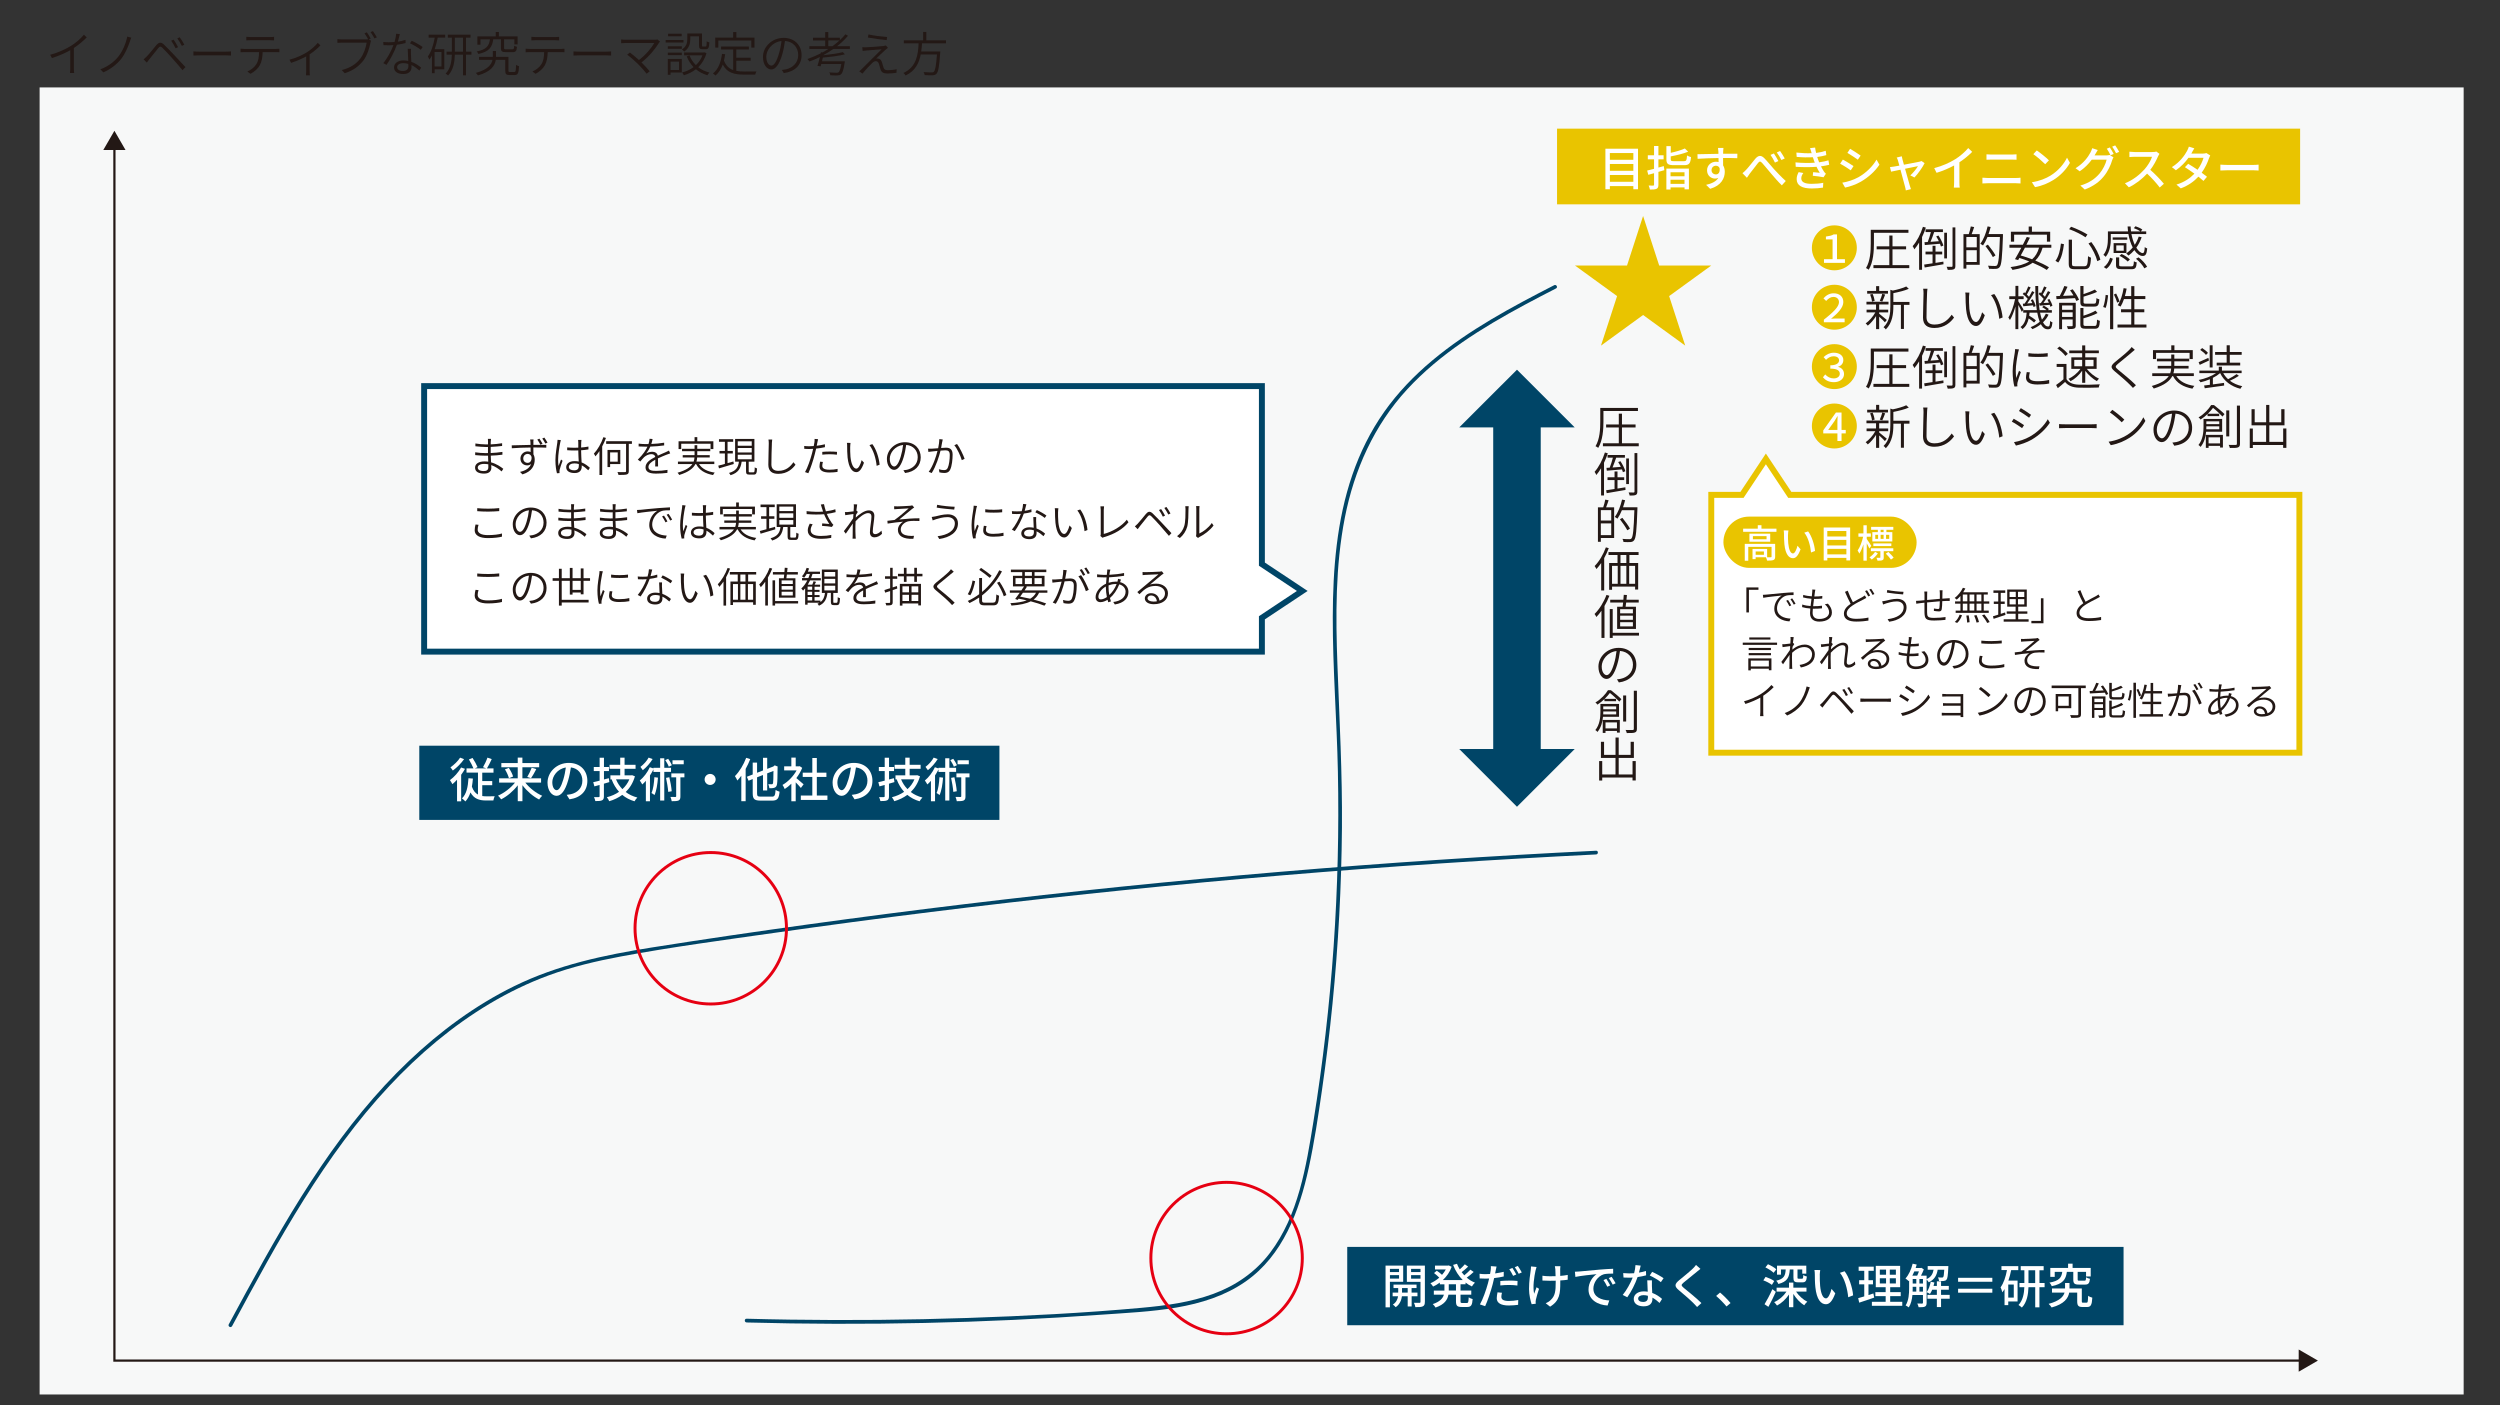
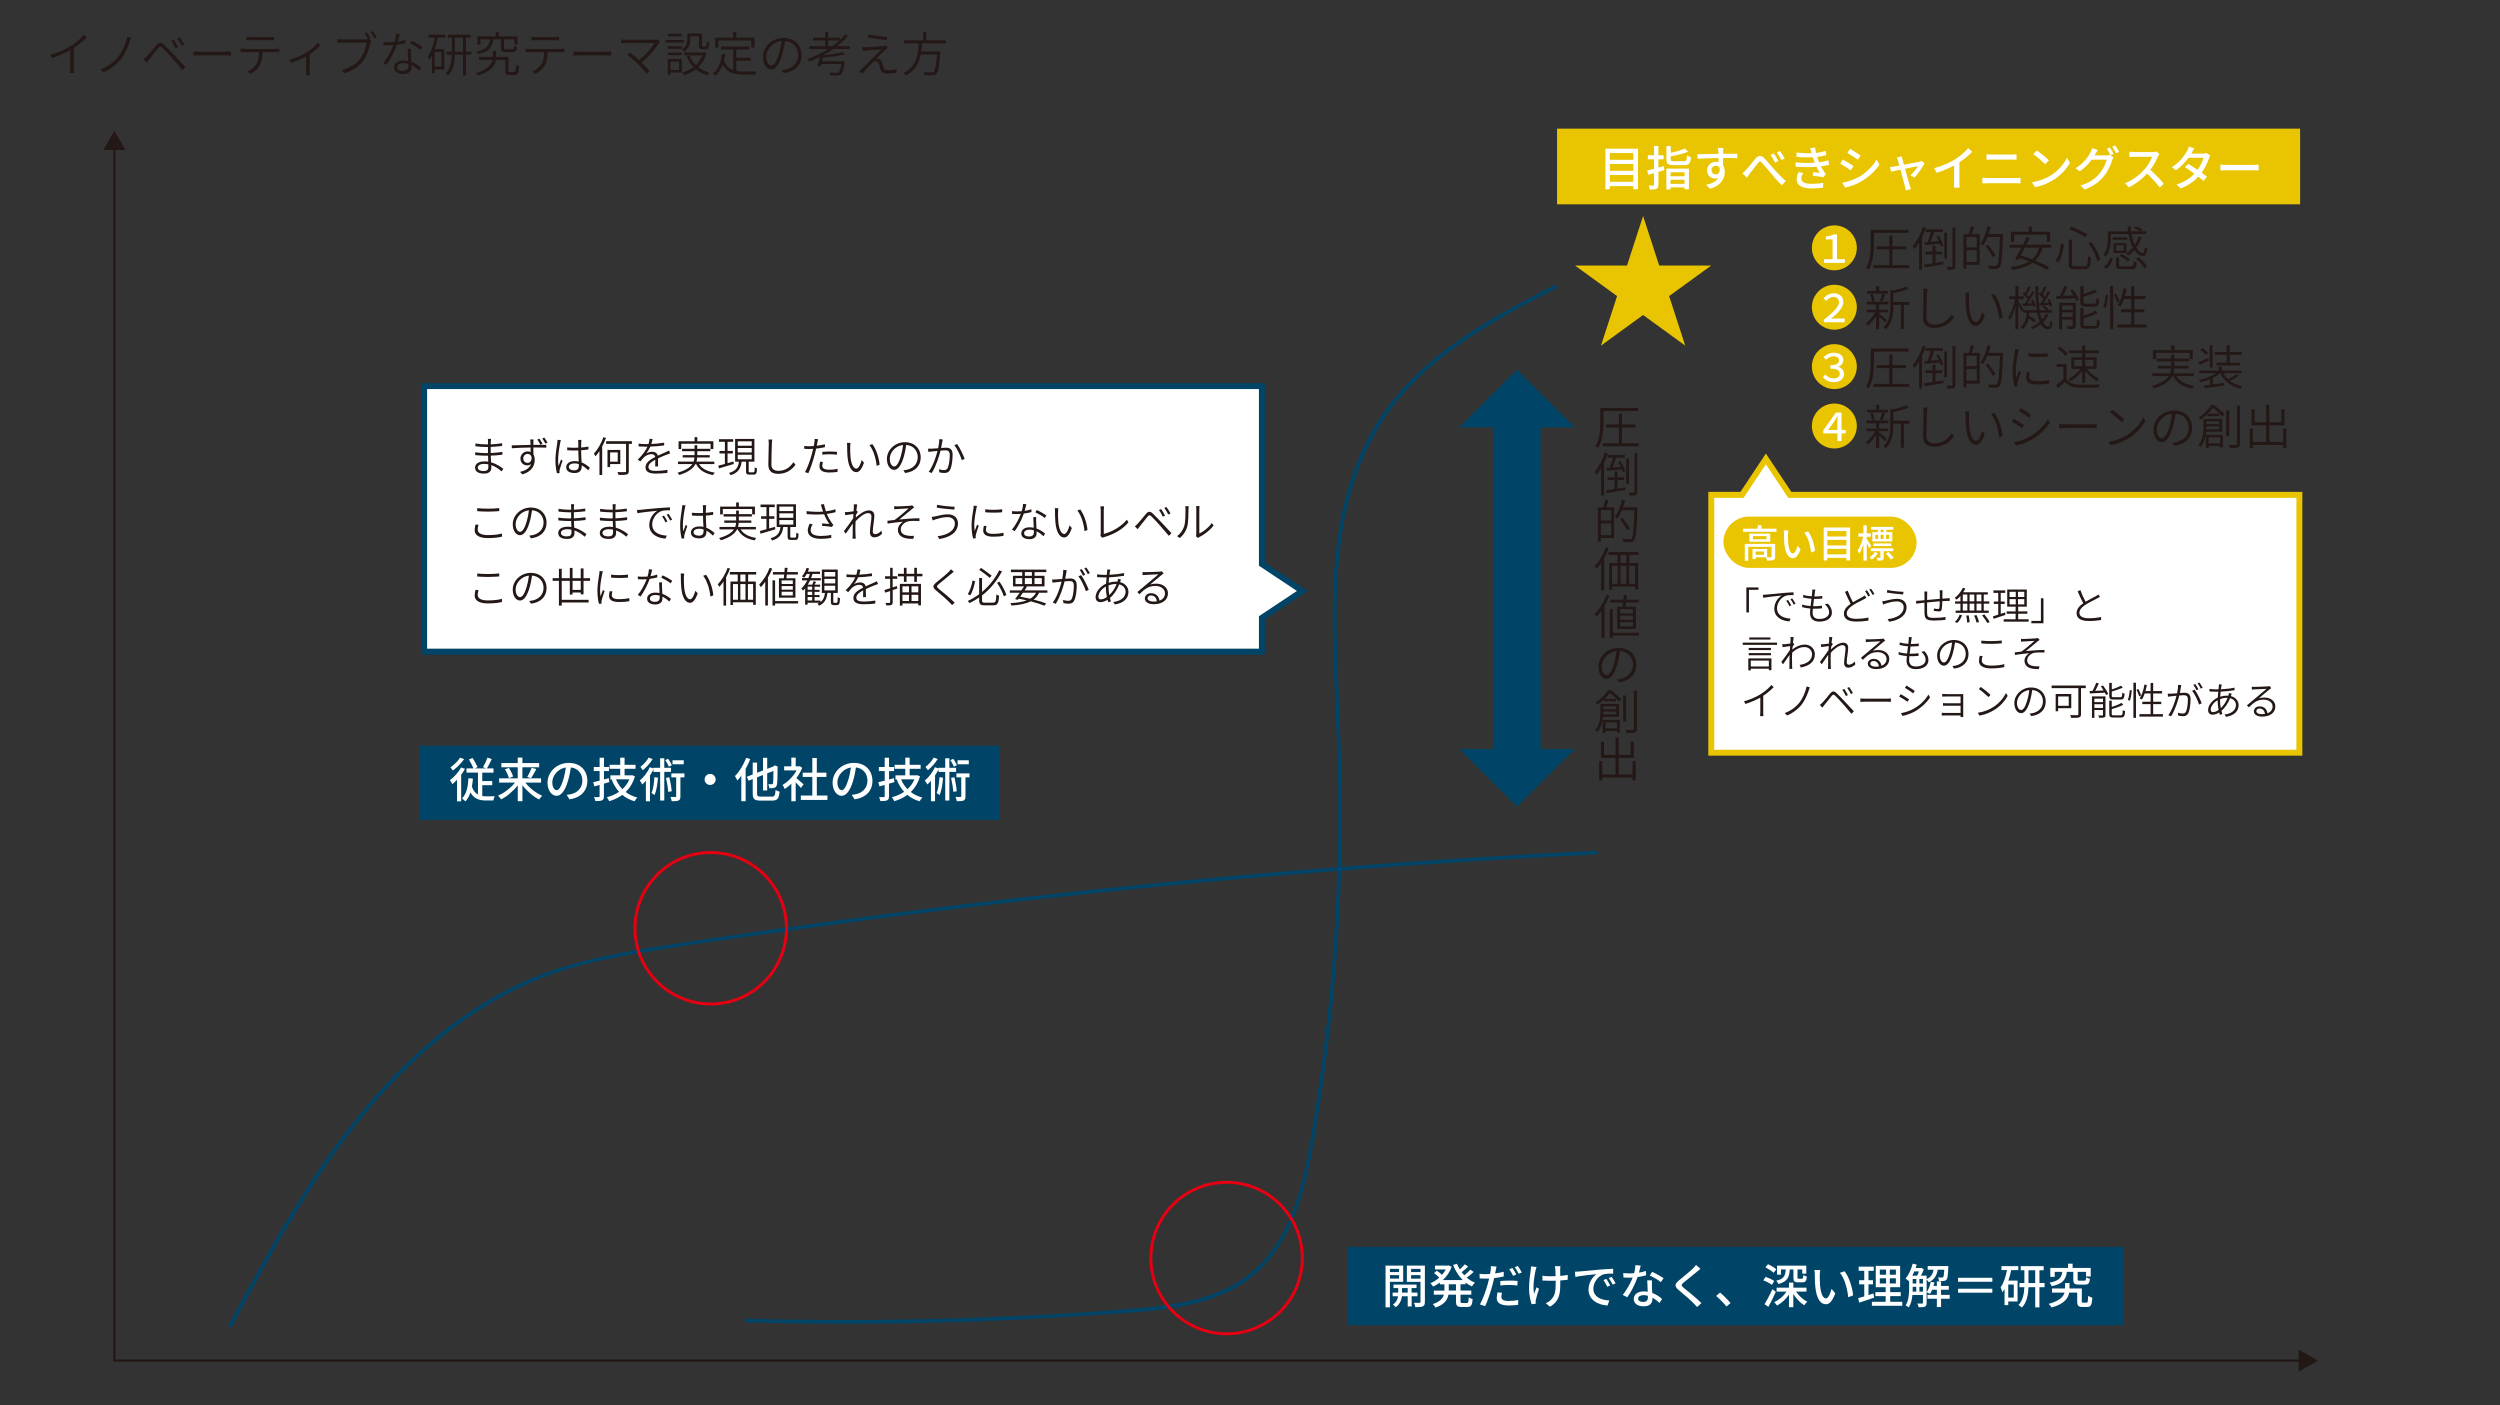
<svg xmlns="http://www.w3.org/2000/svg" viewBox="0 0 841.89 473.27">
  <rect x="0" y="0" width="841.89" height="473.27" fill="#333333" stroke="none" />
  <defs>
    <style>
      .cls-1, .cls-2 {
        fill: #e9c400;
      }

      .cls-3 {
        stroke-width: 16px;
      }

      .cls-3, .cls-4 {
        stroke: #004567;
      }

      .cls-3, .cls-4, .cls-5, .cls-6, .cls-7, .cls-2 {
        stroke-miterlimit: 10;
      }

      .cls-3, .cls-6, .cls-7 {
        fill: none;
      }

      .cls-8, .cls-4, .cls-5 {
        fill: #fff;
      }

      .cls-9 {
        fill: #f7f8f8;
      }

      .cls-4, .cls-5 {
        stroke-width: 2px;
      }

      .cls-10 {
        fill: #004567;
      }

      .cls-11 {
        fill: #231815;
      }

      .cls-5, .cls-2 {
        stroke: #e9c400;
      }

      .cls-6 {
        stroke: #e60012;
      }

      .cls-7 {
        stroke: #231815;
        stroke-width: .75px;
      }

      .cls-2 {
        stroke-width: .5px;
      }
    </style>
  </defs>
  <g id="_固定" data-name="固定">
-     <rect class="cls-9" x="13.34" y="29.44" width="816.31" height="440.16" />
-   </g>
+     </g>
  <g id="_レイヤー_1" data-name="レイヤー 1">
    <polygon class="cls-5" points="774.33 166.65 774.33 253.48 576.28 253.48 576.28 166.65 586.63 166.65 594.67 154.54 602.72 166.65 774.33 166.65" />
    <g>
      <circle class="cls-1" cx="617.73" cy="143.46" r="7.57" />
      <circle class="cls-1" cx="617.73" cy="123.46" r="7.57" />
      <circle class="cls-1" cx="617.73" cy="103.46" r="7.57" />
      <circle class="cls-1" cx="617.73" cy="83.46" r="7.57" />
      <g>
        <path class="cls-8" d="M614.24,87.29h2.89v-6.68h-2.24v-.95c1.13-.18,1.96-.3,2.61-.73h1.12v8.36h2.67v1.24h-7.05v-1.24Z" />
        <path class="cls-11" d="M631.06,82.01c0,2.56-.22,6.31-1.76,8.82-.19-.18-.64-.45-.91-.56,1.46-2.42,1.6-5.81,1.6-8.26v-4.63h12.69v1.02h-11.62v3.6ZM642.96,89.28v1.01h-12.07v-1.01h5.35v-5.31h-4.27v-1.02h4.27v-3.63h1.07v3.63h4.58v1.02h-4.58v5.31h5.65Z" />
        <path class="cls-11" d="M648.54,76.65c-.35,1.09-.78,2.16-1.28,3.18v11.03h-.99v-9.17c-.5.83-1.04,1.62-1.6,2.27-.1-.26-.38-.8-.58-1.07,1.41-1.58,2.69-4.03,3.47-6.51l.98.27ZM654.44,88.09l.05.9c-2.27.4-4.63.8-6.34,1.09l-.18-.98c.78-.11,1.76-.26,2.83-.43v-3.01h-2.37v-.94h2.37v-1.94h.99v1.94h2.26v.94h-2.26v2.87l2.64-.43ZM651.35,78.14c-.37,1.07-.82,2.34-1.23,3.3l2.8-.21c-.27-.56-.58-1.12-.9-1.62l.77-.29c.71,1.07,1.41,2.46,1.65,3.38l-.82.32c-.08-.27-.19-.59-.32-.93-1.87.14-3.71.3-5.11.43l-.11-.96,1.09-.06c.38-.94.8-2.27,1.07-3.36h-1.79v-.91h5.84v.91h-2.95ZM655.66,87.02h-.93v-8.64h.93v8.64ZM658.48,76.58v12.95c0,.66-.14.98-.54,1.15-.4.18-1.07.21-2.03.21-.06-.27-.22-.75-.37-1.06.78.03,1.47.03,1.7.03.22-.02.29-.08.29-.32v-12.97h.96Z" />
        <path class="cls-11" d="M664.81,76.47c-.26.79-.56,1.68-.85,2.37h2.71v10.34h-4.48v1.28h-.98v-11.62h1.78c.27-.75.56-1.84.69-2.59l1.14.22ZM665.69,79.8h-3.51v3.49h3.51v-3.49ZM665.69,88.22v-3.97h-3.51v3.97h3.51ZM674.51,79.37c-.26,7.35-.48,9.8-1.12,10.56-.32.43-.69.56-1.22.61-.54.05-1.46.02-2.35-.03-.03-.32-.16-.75-.35-1.04,1.04.1,2,.1,2.35.1.32,0,.51-.03.67-.24.53-.56.78-3.03.99-9.52h-4.19c-.45,1.09-.96,2.08-1.5,2.85-.19-.16-.66-.45-.9-.59,1.09-1.42,1.95-3.63,2.45-5.84l1.02.22c-.21.8-.43,1.6-.71,2.37h4.85v.56ZM671.1,86.57c-.5-.98-1.58-2.56-2.48-3.71l.82-.48c.93,1.14,2.05,2.67,2.56,3.63l-.9.56Z" />
        <path class="cls-11" d="M687.85,83.42c-.51,1.84-1.33,3.25-2.45,4.32,1.81.74,3.47,1.55,4.61,2.27l-.75.9c-1.14-.77-2.87-1.63-4.75-2.43-1.71,1.25-3.99,1.95-6.79,2.42-.11-.24-.43-.72-.66-.96,2.62-.34,4.72-.91,6.31-1.91-1.12-.43-2.26-.83-3.33-1.17l-.42.72-1.07-.3c.61-1.02,1.39-2.42,2.14-3.86h-4v-1.01h4.53c.48-.91.91-1.82,1.3-2.61l1.07.24c-.35.74-.75,1.54-1.18,2.37h8.39v1.01h-2.95ZM678.25,81.39h-1.07v-3.36h5.99v-1.74h1.09v1.74h6.15v3.36h-1.1v-2.37h-11.04v2.37ZM681.9,83.42c-.48.91-.96,1.81-1.41,2.62,1.23.34,2.54.78,3.83,1.28,1.1-.96,1.87-2.22,2.34-3.91h-4.75Z" />
        <path class="cls-11" d="M695.05,82.23c-.26,2.11-.77,4.66-1.92,6.18l-.94-.58c1.09-1.39,1.63-3.76,1.84-5.81l1.02.21ZM697.75,80.71v8.07c0,.74.16.88,1.07.88h3.09c.98,0,1.14-.58,1.25-3.39.26.21.69.4.99.5-.14,2.99-.5,3.89-2.21,3.89h-3.2c-1.63,0-2.08-.42-2.08-1.89v-8.05h1.09ZM697.45,76.36c1.9.66,4.24,1.81,5.51,2.62l-.66.93c-1.25-.9-3.58-2.06-5.51-2.74l.66-.82ZM704.27,81.51c1.42,1.83,2.64,4.26,3.04,5.96l-1.04.48c-.38-1.68-1.57-4.16-2.95-5.97l.94-.46Z" />
        <path class="cls-11" d="M710.84,80.31c0,1.83-.27,4.4-1.73,6.19-.14-.21-.56-.54-.78-.66,1.34-1.66,1.52-3.91,1.52-5.54v-2.38h6.77c-.06-.54-.11-1.09-.14-1.65h1.02c.02.56.06,1.12.14,1.65h3.12c-.51-.4-1.41-.83-2.18-1.09l.56-.64c.82.26,1.79.7,2.3,1.12l-.5.61h1.81v.9h-4.98c.26,1.38.66,2.61,1.12,3.62.56-.83,1.01-1.76,1.33-2.77l.99.22c-.45,1.31-1.06,2.48-1.79,3.52.7,1.15,1.49,1.82,2.18,1.82.42-.02.58-.58.66-2.03.21.21.56.38.83.46-.18,1.99-.58,2.54-1.54,2.54s-1.97-.74-2.79-1.97c-.61.7-1.26,1.33-1.97,1.84-.16-.19-.56-.56-.77-.74.82-.54,1.55-1.22,2.19-2-.64-1.23-1.17-2.8-1.47-4.53h-5.92v1.49ZM708.46,89.93c1.07-.72,1.78-1.95,2.14-3.14l.91.34c-.4,1.26-1.04,2.59-2.19,3.39l-.86-.59ZM711.46,79.95h4.91v.78h-4.91v-.78ZM716.09,85.2h-4.32v-3.33h4.32v3.33ZM717.69,89.71c.74,0,.83-.21.91-1.73.22.18.66.34.96.38-.14,1.87-.46,2.3-1.78,2.3h-3.2c-1.6,0-2-.29-2-1.44v-2.54h1.06v2.53c0,.42.14.5,1.01.5h3.04ZM715.18,82.65h-2.51v1.78h2.51v-1.78ZM714.46,85.53c1.01.46,2.23,1.25,2.8,1.86l-.74.69c-.56-.62-1.73-1.42-2.75-1.94l.69-.61ZM720.17,86.67c1.17.88,2.38,2.18,2.88,3.17l-.93.53c-.48-.98-1.65-2.3-2.82-3.23l.86-.46Z" />
        <path class="cls-8" d="M614.21,107.65c2.9-2.29,5.08-4.28,5.08-5.89,0-1.04-.73-1.77-1.86-1.77-.96,0-1.69.51-2.46,1.35l-.91-.87c.94-1.07,2.09-1.7,3.43-1.7,1.92,0,3.26,1.08,3.26,2.95s-1.83,3.73-4.12,5.62c.52-.04,1-.08,1.48-.08h3.08v1.26h-6.99v-.87Z" />
        <path class="cls-11" d="M634.76,108.54c-.35-.42-1.25-1.26-1.94-1.89v4.18h-1.04v-4.39c-.82,1.3-1.86,2.5-2.79,3.22-.18-.24-.5-.56-.72-.75,1.15-.77,2.46-2.26,3.26-3.7h-2.95v-.93h3.19v-1.75h-3.23v-.91h7.43v.91h-3.15v1.75h3.04v.93h-3.04v.42c.61.48,2.19,1.76,2.58,2.11l-.64.8ZM635.79,98.89h-7.01v-.91h3.01v-1.63h1.04v1.63h2.96v.91ZM630.42,101.56c-.06-.64-.34-1.63-.64-2.39l.83-.19c.35.74.62,1.7.7,2.32l-.9.26ZM633.03,101.32c.3-.64.67-1.67.83-2.37l.98.24c-.3.82-.66,1.74-.96,2.34l-.85-.21ZM643.02,102.67h-1.86v8.1h-1.02v-8.1h-2.54v.51c0,2.38-.3,5.55-2.54,7.76-.14-.24-.51-.59-.77-.74,2.08-2,2.3-4.77,2.3-7.04v-5.57l.82.26c1.68-.35,3.51-.86,4.53-1.38l.86.79c-1.36.61-3.39,1.1-5.2,1.46v2.96h5.43v.99Z" />
        <path class="cls-11" d="M648.95,98.75c-.08,1.82-.19,5.65-.19,8.12,0,1.78,1.12,2.42,2.69,2.42,2.99,0,4.64-1.67,5.79-3.31l.8.96c-1.1,1.52-3.14,3.51-6.63,3.51-2.24,0-3.83-.91-3.83-3.51,0-2.42.18-6.43.18-8.18,0-.56-.03-1.09-.13-1.52h1.46c-.08.51-.13,1.02-.14,1.52Z" />
        <path class="cls-11" d="M663.08,100.03c-.02.99,0,2.51.11,3.86.27,2.74,1.1,4.55,2.27,4.55.82,0,1.6-1.62,2.03-3.28l.9.99c-.94,2.71-1.91,3.63-2.96,3.63-1.47,0-2.9-1.5-3.34-5.62-.14-1.38-.18-3.33-.18-4.26,0-.35,0-1.04-.1-1.39l1.39.03c-.06.35-.11,1.07-.13,1.49ZM674.4,106.91l-1.14.45c-.29-2.93-1.28-6.11-2.77-7.97l1.1-.38c1.42,1.86,2.54,5.15,2.8,7.91Z" />
        <path class="cls-11" d="M680.86,105.02c-.21-.51-.75-1.52-1.18-2.32v8.13h-.98v-7.62c-.5,1.78-1.17,3.5-1.84,4.56-.13-.26-.38-.66-.54-.88.91-1.36,1.84-3.92,2.26-6.15h-1.94v-.98h2.07v-3.49h.98v3.49h1.78v.98h-1.78v.74c.42.59,1.5,2.32,1.75,2.75l-.56.78ZM689.87,105.95c-.45.98-1.09,1.84-1.87,2.59.48.91,1.04,1.41,1.7,1.41.46,0,.64-.37.7-1.86.22.21.54.38.78.48-.19,1.78-.53,2.32-1.57,2.32-.98,0-1.75-.62-2.34-1.71-.83.67-1.79,1.23-2.85,1.66-.13-.18-.38-.5-.59-.67,1.17-.46,2.21-1.07,3.06-1.81-.34-.85-.62-1.89-.83-3.07h-2.59c-.03.34-.08.67-.13,1.01.82.48,1.76,1.12,2.27,1.57l-.61.74c-.4-.38-1.12-.91-1.82-1.39-.34,1.49-.93,2.75-2.1,3.6-.13-.19-.43-.53-.66-.69,1.47-1.02,1.92-2.88,2.08-4.83h-1.17v-.86h4.58c-.34-2.31-.5-5.11-.51-8.13h.98c-.03,3.14.14,5.92.48,8.13h2.34c-.4-.34-.98-.74-1.47-.99l.51-.53c.61.32,1.38.8,1.75,1.15l-.34.37h1.33v.86h-3.97c.18.91.38,1.7.62,2.35.56-.61,1.01-1.3,1.33-2.03l.91.34ZM681.79,102.25c.34-.45.7-1.01,1.07-1.6-.4-.51-1.1-1.17-1.7-1.65l.46-.56c.13.1.26.19.38.29.37-.69.79-1.62,1.01-2.27l.83.34c-.4.8-.9,1.75-1.3,2.4.29.26.54.51.74.75.4-.67.77-1.34,1.04-1.92l.78.38c-.7,1.2-1.62,2.67-2.42,3.79l1.7-.13c-.14-.35-.3-.7-.48-1.02l.67-.26c.43.72.83,1.68.94,2.29l-.72.32c-.03-.16-.08-.37-.14-.58-1.18.11-2.32.21-3.3.32l-.16-.86.58-.03ZM687.24,102.09c.3-.4.64-.9.98-1.42-.4-.51-1.1-1.18-1.71-1.67l.46-.56c.13.1.26.19.38.29.35-.69.78-1.62,1.01-2.27l.85.34c-.42.82-.91,1.75-1.31,2.4.29.26.54.51.75.75.38-.67.75-1.36,1.02-1.92l.79.38c-.66,1.15-1.54,2.56-2.31,3.63l1.83-.1c-.14-.34-.32-.69-.5-.98l.67-.27c.43.72.9,1.68,1.02,2.27l-.72.35c-.03-.19-.11-.42-.19-.66-1.22.11-2.4.21-3.41.29l-.16-.83.54-.03Z" />
        <path class="cls-11" d="M697.98,97.4c.86,1.1,1.78,2.58,2.14,3.54l-.91.42c-.1-.27-.26-.61-.43-.96-2.27.14-4.59.24-6.24.34l-.1-1.02,1.2-.05c.56-.99,1.18-2.38,1.54-3.36l1.07.26c-.45.99-.98,2.15-1.49,3.07,1.07-.05,2.27-.11,3.49-.16-.35-.59-.75-1.2-1.14-1.71l.87-.35ZM699.02,109.6c0,.56-.11.88-.53,1.04s-1.12.18-2.11.18c-.06-.27-.21-.7-.37-.98.8.03,1.47.03,1.71.02.19,0,.26-.06.26-.27v-2h-3.57v3.27h-.99v-8.9h5.6v7.65ZM694.41,102.86v1.46h3.57v-1.46h-3.57ZM697.98,106.72v-1.55h-3.57v1.55h3.57ZM702.43,103.24c-1.47,0-1.86-.34-1.86-1.55v-5.38h1.06v2.74c1.41-.46,2.9-1.04,3.83-1.54l.74.78c-1.26.59-3.01,1.17-4.56,1.62v1.76c0,.5.11.59.86.59h2.67c.64,0,.75-.26.82-1.87.24.18.66.34.98.42-.14,1.92-.46,2.43-1.7,2.43h-2.83ZM705.31,109.77c.71,0,.82-.32.88-2.14.24.18.67.34.96.42-.13,2.11-.45,2.66-1.76,2.66h-2.93c-1.49,0-1.89-.3-1.89-1.55v-5.44h1.04v2.59c1.5-.46,3.12-1.1,4.05-1.7l.7.8c-1.23.71-3.11,1.33-4.75,1.79v1.95c0,.53.14.62.93.62h2.77Z" />
        <path class="cls-11" d="M708.26,103.39c.43-1.04.72-2.79.83-4.08l.82.13c-.1,1.28-.38,3.09-.8,4.24l-.85-.29ZM710.58,96.28h1.06v14.57h-1.06v-14.57ZM712.62,98.84c.46.86.96,2.02,1.15,2.69l-.8.4c-.19-.71-.66-1.87-1.1-2.75l.75-.34ZM722.83,109.28v1.02h-9.75v-1.02h4.63v-4.13h-3.44v-1.01h3.44v-3.42h-2.45c-.32.98-.72,1.82-1.14,2.53-.22-.13-.69-.37-.96-.48.96-1.41,1.62-3.57,1.98-5.73l1.02.16c-.16.86-.35,1.71-.59,2.51h2.13v-3.36h1.06v3.36h3.7v1.01h-3.7v3.42h3.35v1.01h-3.35v4.13h4.07Z" />
        <path class="cls-8" d="M613.9,127.04l.75-.95c.72.82,1.72,1.35,2.87,1.35s2.04-.6,2.04-1.57c0-1.05-.85-1.73-3.19-1.73v-1.12c2.08,0,2.95-.77,2.95-1.64,0-.82-.65-1.4-1.83-1.4-.91,0-1.79.39-2.57,1.2l-.81-.92c.95-.91,2.11-1.48,3.43-1.48,1.98,0,3.21.99,3.21,2.46,0,1.12-.66,1.94-1.77,2.26v.05c1.16.25,2.01,1.12,2.01,2.43,0,1.68-1.53,2.72-3.39,2.72s-2.98-.75-3.72-1.65Z" />
        <path class="cls-11" d="M631.06,122.01c0,2.56-.22,6.31-1.76,8.82-.19-.18-.64-.45-.91-.56,1.46-2.42,1.6-5.81,1.6-8.26v-4.63h12.69v1.02h-11.62v3.6ZM642.96,129.28v1.01h-12.07v-1.01h5.35v-5.31h-4.27v-1.02h4.27v-3.63h1.07v3.63h4.58v1.02h-4.58v5.31h5.65Z" />
        <path class="cls-11" d="M648.54,116.65c-.35,1.09-.78,2.16-1.28,3.18v11.03h-.99v-9.17c-.5.83-1.04,1.62-1.6,2.27-.1-.26-.38-.8-.58-1.07,1.41-1.58,2.69-4.03,3.47-6.51l.98.27ZM654.44,128.09l.05.9c-2.27.4-4.63.8-6.34,1.09l-.18-.98c.78-.11,1.76-.26,2.83-.43v-3.01h-2.37v-.94h2.37v-1.94h.99v1.94h2.26v.94h-2.26v2.87l2.64-.43ZM651.35,118.14c-.37,1.07-.82,2.34-1.23,3.3l2.8-.21c-.27-.56-.58-1.12-.9-1.62l.77-.29c.71,1.07,1.41,2.46,1.65,3.38l-.82.32c-.08-.27-.19-.59-.32-.93-1.87.14-3.71.3-5.11.43l-.11-.96,1.09-.06c.38-.94.8-2.27,1.07-3.36h-1.79v-.91h5.84v.91h-2.95ZM655.66,127.02h-.93v-8.64h.93v8.64ZM658.48,116.58v12.95c0,.66-.14.98-.54,1.15-.4.18-1.07.21-2.03.21-.06-.27-.22-.75-.37-1.06.78.03,1.47.03,1.7.03.22-.02.29-.08.29-.32v-12.97h.96Z" />
        <path class="cls-11" d="M664.81,116.47c-.26.79-.56,1.68-.85,2.37h2.71v10.34h-4.48v1.28h-.98v-11.62h1.78c.27-.75.56-1.84.69-2.59l1.14.22ZM665.69,119.8h-3.51v3.49h3.51v-3.49ZM665.69,128.22v-3.97h-3.51v3.97h3.51ZM674.51,119.37c-.26,7.35-.48,9.8-1.12,10.56-.32.43-.69.56-1.22.61-.54.05-1.46.02-2.35-.03-.03-.32-.16-.75-.35-1.04,1.04.1,2,.1,2.35.1.32,0,.51-.03.67-.24.53-.56.78-3.03.99-9.52h-4.19c-.45,1.09-.96,2.08-1.5,2.85-.19-.16-.66-.45-.9-.59,1.09-1.42,1.95-3.63,2.45-5.84l1.02.22c-.21.8-.43,1.6-.71,2.37h4.85v.56ZM671.1,126.57c-.5-.98-1.58-2.56-2.48-3.71l.82-.48c.93,1.14,2.05,2.67,2.56,3.63l-.9.56Z" />
        <path class="cls-11" d="M679.62,118.67c-.32,1.57-.8,4.35-.8,6.19,0,.85.06,1.58.16,2.45.27-.75.67-1.79.94-2.46l.62.46c-.4,1.1-.99,2.79-1.14,3.54-.05.22-.08.53-.08.71.02.18.05.38.06.54l-1.02.08c-.32-1.15-.59-2.98-.59-5.14,0-2.34.54-5.09.74-6.43.05-.35.1-.72.1-1.06l1.28.11c-.08.27-.21.72-.27,1.01ZM683.32,126.88c0,.74.5,1.5,2.79,1.5,1.42,0,2.69-.13,3.95-.43l.03,1.2c-.99.21-2.35.34-3.97.34-2.67,0-3.86-.86-3.86-2.35,0-.51.1-1.07.26-1.84l1.04.1c-.16.59-.24,1.06-.24,1.49ZM689.58,118.92v1.15c-1.68.19-4.82.19-6.51,0l-.02-1.15c1.71.3,4.96.24,6.53,0Z" />
        <path class="cls-11" d="M695.9,127.69c.78,1.22,2.21,1.78,4.1,1.84,1.7.08,5.27.03,7.11-.1-.13.26-.32.75-.35,1.07-1.71.08-5.03.11-6.74.05-2.11-.08-3.57-.66-4.59-1.92-.77.69-1.58,1.39-2.45,2.08l-.58-1.06c.75-.5,1.68-1.23,2.48-1.92v-4.16h-2.29v-1.01h3.31v5.12ZM695.53,119.87c-.51-.78-1.7-1.84-2.75-2.54l.78-.64c1.06.69,2.26,1.71,2.8,2.48l-.83.7ZM701.18,124.84c-1.01,1.47-2.51,2.83-3.92,3.54-.16-.24-.45-.61-.69-.8,1.46-.66,3.09-1.98,4.02-3.36h-3.06v-3.89h3.65v-1.39h-4.34v-.93h4.34v-1.7h1.04v1.7h4.58v.93h-4.58v1.39h3.83v3.89h-3.3c.99,1.31,2.67,2.66,4.11,3.31-.24.19-.56.56-.72.83-1.33-.72-2.87-2.1-3.92-3.47v4.02h-1.04v-4.07ZM698.52,123.35h2.66v-2.16h-2.66v2.16ZM702.22,121.19v2.16h2.79v-2.16h-2.79Z" />
-         <path class="cls-11" d="M717.87,118.68c-1.1.99-3.44,2.83-4.64,3.84-.98.85-1.01,1.1.06,1.98,1.49,1.22,4.29,3.49,6,5.22l-1.01.91c-.32-.35-.67-.72-1.06-1.1-1.15-1.18-3.6-3.27-5.09-4.5-1.5-1.25-1.31-1.9.1-3.1,1.22-1.01,3.68-2.95,4.75-4.05.3-.3.69-.74.86-1.02l1.07.94c-.32.26-.8.67-1.06.88Z" />
        <path class="cls-11" d="M732.91,126.67c1.14,1.79,3.23,2.88,6.05,3.28-.22.24-.51.67-.64.94-3.11-.58-5.33-1.9-6.53-4.23h-.26c-.83,1.58-2.58,3.07-6.24,4.19-.13-.22-.42-.62-.66-.87,3.22-.91,4.87-2.08,5.7-3.33h-5.55v-.96h6.05c.19-.53.29-1.06.32-1.58h-4.53v-.9h4.56v-1.52h-4.82v-.91h4.82v-1.39h1.04v1.39h5.01v.91h-5.01v1.52h4.8v.9h-4.83c-.03.53-.11,1.06-.27,1.58h6.87v.96h-5.87ZM726.07,120.91h-1.04v-3.01h6.16v-1.6h1.06v1.6h6.18v3.01h-1.07v-2.07h-11.29v2.07Z" />
        <path class="cls-11" d="M743.88,121.4c-1.07.51-2.18,1.02-3.1,1.47l-.38-.9c.85-.35,2.05-.9,3.28-1.46l.21.88ZM753.95,126.57c-.88.59-2.03,1.22-3.01,1.65,1.14.86,2.54,1.49,4.15,1.83-.22.22-.5.62-.62.88-3.14-.8-5.52-2.59-6.82-5.27h-.03c-.66.58-1.49,1.12-2.42,1.58v2.21c1.18-.16,2.48-.34,3.76-.51l.03.9c-2.34.34-4.8.67-6.53.91l-.21-.93c.56-.06,1.22-.14,1.94-.24v-1.86c-1.04.43-2.13.8-3.15,1.02-.14-.24-.42-.59-.62-.78,2.03-.4,4.34-1.26,5.84-2.3h-5.62v-.86h6.55v-1.31h1.06v1.31h6.63v.86h-6.19c.43.77.98,1.44,1.63,2.03.96-.46,2.14-1.17,2.87-1.7l.78.58ZM742.87,119.53c-.38-.53-1.22-1.23-1.94-1.71l.66-.61c.7.45,1.57,1.12,1.95,1.63l-.67.69ZM745.11,123.74h-.98v-7.46h.98v7.46ZM749.84,119.48h-3.89v-.94h3.89v-2.26h1.06v2.26h4v.94h-4v2.66h3.5v.94h-7.92v-.94h3.36v-2.66Z" />
        <path class="cls-8" d="M621.57,145.95h-1.42v2.57h-1.39v-2.57h-4.77v-1.01l4.26-6.01h1.9v5.85h1.42v1.17ZM618.76,144.78v-2.78c0-.53.03-1.21.07-1.86h-.05c-.39.64-.72,1.24-1.05,1.74l-2.08,2.9h3.12Z" />
        <path class="cls-11" d="M634.76,148.54c-.35-.42-1.25-1.26-1.94-1.89v4.18h-1.04v-4.39c-.82,1.3-1.86,2.5-2.79,3.22-.18-.24-.5-.56-.72-.75,1.15-.77,2.46-2.26,3.26-3.7h-2.95v-.93h3.19v-1.75h-3.23v-.91h7.43v.91h-3.15v1.75h3.04v.93h-3.04v.42c.61.48,2.19,1.76,2.58,2.11l-.64.8ZM635.79,138.89h-7.01v-.91h3.01v-1.63h1.04v1.63h2.96v.91ZM630.42,141.56c-.06-.64-.34-1.63-.64-2.39l.83-.19c.35.74.62,1.7.7,2.32l-.9.26ZM633.03,141.32c.3-.64.67-1.67.83-2.37l.98.24c-.3.82-.66,1.74-.96,2.34l-.85-.21ZM643.02,142.67h-1.86v8.1h-1.02v-8.1h-2.54v.51c0,2.38-.3,5.55-2.54,7.76-.14-.24-.51-.59-.77-.74,2.08-2,2.3-4.77,2.3-7.04v-5.57l.82.26c1.68-.35,3.51-.86,4.53-1.38l.86.79c-1.36.61-3.39,1.1-5.2,1.46v2.96h5.43v.99Z" />
        <path class="cls-11" d="M648.95,138.75c-.08,1.82-.19,5.65-.19,8.12,0,1.78,1.12,2.42,2.69,2.42,2.99,0,4.64-1.67,5.79-3.31l.8.96c-1.1,1.52-3.14,3.51-6.63,3.51-2.24,0-3.83-.91-3.83-3.51,0-2.42.18-6.43.18-8.18,0-.56-.03-1.09-.13-1.52h1.46c-.08.51-.13,1.02-.14,1.52Z" />
        <path class="cls-11" d="M663.08,140.03c-.02.99,0,2.51.11,3.86.27,2.74,1.1,4.55,2.27,4.55.82,0,1.6-1.62,2.03-3.28l.9.99c-.94,2.71-1.91,3.63-2.96,3.63-1.47,0-2.9-1.5-3.34-5.62-.14-1.38-.18-3.33-.18-4.26,0-.35,0-1.04-.1-1.39l1.39.03c-.06.35-.11,1.07-.13,1.49ZM674.4,146.91l-1.14.45c-.29-2.93-1.28-6.11-2.77-7.97l1.1-.38c1.42,1.86,2.54,5.15,2.8,7.91Z" />
        <path class="cls-11" d="M681.61,143.16l-.66,1.01c-.77-.56-2.51-1.7-3.46-2.18l.64-.98c.91.51,2.8,1.67,3.47,2.15ZM683.58,147.02c2.66-1.52,4.74-3.6,6.03-5.84l.69,1.17c-1.36,2.13-3.57,4.21-6.12,5.71-1.62.94-3.81,1.67-5.3,1.99l-.66-1.15c1.75-.3,3.75-.96,5.35-1.87ZM683.98,139.69l-.67.98c-.75-.58-2.5-1.75-3.41-2.27l.62-.96c.93.51,2.79,1.76,3.46,2.26Z" />
        <path class="cls-11" d="M695.56,142.89h8.8c.82,0,1.36-.05,1.7-.08v1.39c-.32-.02-.96-.06-1.68-.06h-8.82c-.88,0-1.68.03-2.16.06v-1.39c.46.05,1.25.08,2.16.08Z" />
        <path class="cls-11" d="M716.51,146.36c2.43-1.54,4.35-3.89,5.27-5.84l.69,1.22c-1.07,1.95-2.9,4.13-5.28,5.65-1.6,1.01-3.62,2.02-6.37,2.53l-.74-1.17c2.83-.43,4.93-1.42,6.43-2.38ZM715.39,141.31l-.88.9c-.8-.82-2.78-2.53-3.99-3.33l.82-.86c1.14.75,3.19,2.42,4.05,3.3Z" />
        <path class="cls-11" d="M732.22,150.11l-.66-1.06c.5-.05.99-.11,1.36-.19,2.05-.46,4.15-2,4.15-4.85,0-2.43-1.62-4.51-4.45-4.72-.21,1.52-.51,3.19-.96,4.67-.98,3.3-2.24,4.93-3.67,4.93s-2.79-1.57-2.79-4.21c0-3.43,3.07-6.43,6.93-6.43s6.08,2.62,6.08,5.81c0,3.36-2.24,5.57-6,6.05ZM728.04,147.6c.75,0,1.67-1.07,2.5-3.89.42-1.36.74-2.91.9-4.4-3.14.35-5.12,3.04-5.12,5.3,0,2.08.98,2.99,1.73,2.99Z" />
        <path class="cls-11" d="M742.92,145.39c-.16,1.71-.64,3.65-1.86,5.11-.13-.19-.51-.54-.72-.64,1.5-1.83,1.71-4.32,1.71-6.15v-2.64h6.27v4.32h-5.41ZM745.58,136.42c1.2.93,2.74,2.21,3.54,3.04l-.7.82c-.72-.78-2.03-2.05-3.17-2.93-.46.62-1.04,1.3-1.75,1.98h3.83v.8h-3.92v-.72c-.67.66-1.46,1.3-2.35,1.87-.14-.22-.46-.58-.69-.72,2-1.2,3.44-2.83,4.24-4.15h.98ZM742.83,146.44h5.75v4.26h-.96v-.56h-3.86v.69h-.93v-4.39ZM747.35,144.57v-.99h-4.35v.14c0,.27,0,.56-.02.85h4.37ZM743,141.88v.96h4.35v-.96h-4.35ZM743.75,147.28v2.03h3.86v-2.03h-3.86ZM750.72,146.97h-1.02v-8.77h1.02v8.77ZM754.33,136.6v12.82c0,.74-.21,1.07-.69,1.25-.46.18-1.3.21-2.72.19-.06-.27-.22-.75-.4-1.04,1.12.03,2.08.02,2.35.02.3-.02.42-.11.42-.4v-12.84h1.04Z" />
        <path class="cls-11" d="M769.95,144.3v6.53h-1.09v-.98h-10.2v1.01h-1.04v-6.56h1.04v4.51h4.47v-5.57h-4.91v-5.43h1.06v4.39h3.86v-5.84h1.07v5.84h4.02v-4.4h1.09v5.44h-5.11v5.57h4.66v-4.51h1.09Z" />
      </g>
    </g>
    <polygon class="cls-4" points="438.55 199.01 424.95 208.04 424.95 219.44 142.83 219.44 142.83 130.02 424.95 130.02 424.95 189.98 438.55 199.01" />
    <rect class="cls-10" x="453.69" y="419.9" width="261.43" height="26.38" />
    <rect class="cls-10" x="141.2" y="251.12" width="195.36" height="24.99" />
    <path class="cls-10" d="M78.14,446.6c7.77-14.41,15.55-28.84,24.25-42.72,8.46-13.5,17.81-26.51,28.71-38.16,9.98-10.67,21.23-20.23,33.8-27.72,6.28-3.74,12.87-6.95,19.73-9.48,7.9-2.92,16.12-4.86,24.39-6.41,17.14-3.2,34.49-5.5,51.75-7.96,17.56-2.5,35.14-4.85,52.74-7.03,17.49-2.18,35-4.2,52.53-6.06s35.24-3.6,52.88-5.16c17.56-1.56,35.13-2.96,52.71-4.21,17.66-1.25,35.34-2.35,53.03-3.29,4.28-.23,8.55-.45,12.83-.66.8-.04.81-1.29,0-1.25-17.77.87-35.53,1.9-53.29,3.08s-35.49,2.53-53.22,4.03c-17.73,1.5-35.44,3.16-53.14,4.97-17.7,1.81-35.38,3.79-53.05,5.92s-35.09,4.39-52.61,6.81c-17.58,2.43-35.14,4.99-52.67,7.77-15.98,2.53-31.73,5.85-46.35,13.03-13.08,6.42-24.93,15.18-35.47,25.19-11.17,10.61-20.85,22.69-29.51,35.41-9.3,13.66-17.45,28.07-25.35,42.57-1.94,3.56-3.86,7.13-5.79,10.7-.38.71.7,1.34,1.08.63h0Z" />
    <path class="cls-10" d="M251.41,445.35c19.97.54,39.96.6,59.93.16,19.97-.44,39.94-1.37,59.87-2.8,16.17-1.16,34.36-1.51,48.18-11.1,12.65-8.78,18.18-23.82,21.33-38.28,1.89-8.67,3.2-17.49,4.47-26.27,1.4-9.7,2.59-19.43,3.55-29.18,1.95-19.64,3-39.37,3.17-59.1.15-18.3-.85-36.53-1.52-54.81-.61-16.56-.71-33.35,2.5-49.68,3.15-16.05,9.84-31.1,21.01-43.2,11.09-12.02,25.21-20.72,39.5-28.42,3.51-1.89,7.06-3.73,10.61-5.55.72-.37.08-1.45-.63-1.08-14.32,7.35-28.69,15.01-41.09,25.38-6.07,5.08-11.6,10.81-16.17,17.29-4.58,6.49-8.12,13.67-10.7,21.17-5.27,15.33-6.56,31.73-6.6,47.83-.04,17.39,1.37,34.75,1.72,52.14.4,19.65-.08,39.32-1.44,58.92s-3.64,39.36-6.79,58.87c-2.45,15.17-5.07,31.62-14.59,44.21-4.88,6.46-11.54,11.08-19.11,13.86-7.75,2.85-16.02,3.96-24.21,4.7-19.49,1.77-39.09,2.76-58.64,3.42-19.89.67-39.79.86-59.68.56-4.89-.07-9.78-.18-14.67-.31-.8-.02-.8,1.23,0,1.25h0Z" />
    <g>
      <path class="cls-8" d="M468.06,431.65v8.6h-1.47v-14.05h5.94v5.46h-4.47ZM468.06,427.3v1.07h3.07v-1.07h-3.07ZM471.14,430.57v-1.17h-3.07v1.17h3.07ZM475.38,436.52v3.44h-1.33v-3.44h-1.94c-.13,1.07-.64,2.71-2.1,3.68-.21-.27-.66-.67-.96-.88,1.18-.72,1.63-1.92,1.76-2.8h-1.83v-1.23h1.87v-1.52h-1.58v-1.18h7.76v1.18h-1.67v1.52h1.98v1.23h-1.98ZM474.05,435.29v-1.52h-1.91v1.52h1.91ZM479.83,438.42c0,.82-.16,1.25-.69,1.5-.51.24-1.31.29-2.51.27-.05-.4-.26-1.07-.48-1.47.82.02,1.63.02,1.89.02.24-.02.32-.1.32-.34v-6.72h-4.59v-5.49h6.07v12.23ZM475.19,427.3v1.07h3.17v-1.07h-3.17ZM478.36,430.6v-1.2h-3.17v1.2h3.17Z" />
      <path class="cls-8" d="M491.84,432.49v2.11h3.62v1.38h-3.62v2.19c0,.54.08.62.59.62h1.55c.46,0,.54-.32.61-1.9.34.24.93.5,1.33.58-.13,2.06-.54,2.66-1.79,2.66h-1.95c-1.5,0-1.87-.43-1.87-1.95v-2.19h-2.54c-.3,1.7-1.31,3.3-4.34,4.34-.18-.34-.64-.91-.94-1.17,2.46-.82,3.41-1.97,3.75-3.17h-3.39v-1.38h3.57v-2.11h-1.55v-.58c-.72.53-1.49.99-2.27,1.34-.18-.34-.61-.86-.9-1.12,1.04-.43,2.07-1.09,2.98-1.89-.45-.48-1.18-1.09-1.76-1.54l.93-.79c.58.38,1.3.95,1.76,1.39.5-.56.93-1.18,1.28-1.82h-3.65v-1.3h4.37l.27-.05.98.46c-.62,1.79-1.7,3.28-2.98,4.47h6.71c-1.39-1.38-2.5-3.14-3.25-5.11l1.31-.38c.26.66.56,1.28.93,1.89.62-.54,1.3-1.2,1.71-1.71l1.12.78c-.69.66-1.5,1.36-2.19,1.87.27.37.58.72.88,1.06.74-.58,1.55-1.33,2.07-1.9l1.1.77c-.7.67-1.58,1.38-2.34,1.92.83.7,1.76,1.28,2.77,1.68-.34.29-.8.88-1.02,1.28-.77-.35-1.49-.79-2.14-1.31v.58h-1.67ZM490.31,432.49h-2.43v2.11h2.43v-2.11Z" />
      <path class="cls-8" d="M503.68,427.89c-.06.27-.13.59-.19.94.98-.13,1.97-.32,2.9-.54v1.57c-1.01.24-2.13.42-3.23.54-.14.69-.32,1.42-.5,2.1-.59,2.26-1.67,5.55-2.53,7.36l-1.76-.59c.96-1.63,2.13-4.93,2.72-7.17.13-.5.27-1.02.38-1.55-.45.02-.88.03-1.28.03-.75,0-1.33-.02-1.91-.06l-.03-1.57c.78.1,1.33.13,1.95.13.5,0,1.04-.02,1.58-.06.1-.48.18-.88.21-1.18.08-.51.1-1.1.06-1.46l1.92.14c-.1.4-.24,1.06-.3,1.38ZM505.6,436.73c0,.72.43,1.38,2.48,1.38,1.04,0,2.15-.13,3.2-.32l-.05,1.62c-.9.11-1.95.22-3.17.22-2.61,0-4.02-.85-4.02-2.43,0-.67.13-1.34.26-2l1.5.14c-.13.5-.21.99-.21,1.39ZM508.24,431.24c.93,0,1.89.03,2.8.13l-.05,1.54c-.82-.11-1.76-.19-2.72-.19-1.04,0-2.02.05-3.03.16v-1.49c.86-.08,1.97-.14,2.99-.14ZM510.61,429.19l-1.06.46c-.32-.66-.85-1.62-1.28-2.23l1.04-.43c.4.58.98,1.58,1.3,2.19ZM512.47,428.5l-1.04.46c-.35-.69-.88-1.62-1.31-2.22l1.02-.43c.43.61,1.02,1.62,1.33,2.19Z" />
      <path class="cls-8" d="M517.11,427.8c-.45,2.1-1.01,5.54-.48,7.88.21-.59.54-1.49.82-2.19l.83.53c-.43,1.22-.88,2.85-1.07,3.68-.05.24-.08.58-.08.75,0,.16.03.4.05.59l-1.39.16c-.34-.98-.88-3.14-.88-5.12,0-2.62.38-5.07.58-6.4.06-.4.08-.86.08-1.2l1.87.18c-.11.34-.24.85-.32,1.15ZM525.4,427.41c-.02.35,0,1.3.02,2.26.93-.08,1.81-.19,2.53-.34l-.02,1.63c-.69.1-1.57.19-2.5.24v.62c0,3.71-.13,6.19-3.43,8.21l-1.47-1.15c.56-.22,1.28-.67,1.7-1.12,1.49-1.39,1.66-3.04,1.66-5.95v-.53c-.66.02-1.31.03-1.94.03-.74,0-1.79-.05-2.53-.08v-1.62c.72.11,1.65.18,2.51.18.61,0,1.26-.02,1.92-.03-.02-.98-.05-1.94-.08-2.35-.03-.37-.11-.77-.16-1.01h1.86c-.05.29-.06.64-.08,1.01Z" />
      <path class="cls-8" d="M531.86,428.18c1.17-.11,4.02-.38,6.96-.64,1.71-.14,3.31-.24,4.42-.27v1.62c-.9,0-2.29.02-3.12.22-2.13.64-3.54,2.93-3.54,4.82,0,2.91,2.72,3.89,5.36,4l-.58,1.71c-3.14-.16-6.42-1.84-6.42-5.36,0-2.42,1.42-4.35,2.72-5.2-1.62.16-5.35.54-7.14.93l-.16-1.75c.61-.02,1.17-.05,1.49-.08ZM542.25,432.87l-.99.45c-.38-.82-.8-1.55-1.28-2.24l.96-.42c.38.56.98,1.54,1.31,2.21ZM544.07,432.15l-.98.46c-.42-.82-.83-1.52-1.34-2.21l.96-.43c.38.54,1.01,1.51,1.36,2.18Z" />
      <path class="cls-8" d="M551.94,428.55c.82-.13,1.62-.3,2.35-.54l.05,1.47c-.8.22-1.79.43-2.87.58-.78,2.26-2.18,5.04-3.47,6.8l-1.54-.78c1.31-1.57,2.64-4.03,3.36-5.84-.4.02-.78.03-1.17.03-.61,0-1.28-.02-1.92-.05l-.11-1.49c.62.06,1.39.1,2.03.1.53,0,1.09-.02,1.65-.06.24-.9.43-1.89.46-2.74l1.76.18c-.13.56-.35,1.46-.59,2.35ZM556.29,433.03c.02.53.06,1.46.11,2.37,1.38.5,2.5,1.3,3.31,2.02l-.85,1.36c-.62-.58-1.44-1.27-2.4-1.79v.45c0,1.36-.82,2.47-2.93,2.47-1.86,0-3.36-.8-3.36-2.47,0-1.5,1.36-2.56,3.35-2.56.48,0,.93.05,1.36.11-.05-1.26-.13-2.77-.16-3.83h1.57c-.03.67-.02,1.23,0,1.87ZM553.33,438.44c1.22,0,1.62-.67,1.62-1.54,0-.14,0-.34-.02-.54-.46-.13-.96-.21-1.49-.21-1.06,0-1.78.48-1.78,1.14,0,.69.58,1.15,1.67,1.15ZM555.56,429.53l.82-1.23c1.15.51,3.04,1.57,3.84,2.14l-.91,1.33c-.88-.74-2.66-1.74-3.75-2.24Z" />
      <path class="cls-8" d="M571.41,428.29c-1.07.9-3.28,2.64-4.42,3.6-.91.78-.91.99.03,1.81,1.36,1.12,4.27,3.44,5.94,5.11l-1.46,1.33c-.38-.43-.8-.88-1.22-1.3-1.07-1.09-3.46-3.14-4.95-4.39-1.55-1.3-1.39-2.06.13-3.33,1.23-1.02,3.55-2.88,4.64-3.95.37-.38.83-.86,1.04-1.2l1.49,1.33c-.4.3-.91.74-1.23.99Z" />
      <path class="cls-8" d="M577.92,436.42l1.31-1.15c1.14.93,2.62,2.43,3.54,3.54l-1.36,1.15c-1.01-1.23-2.37-2.59-3.49-3.54Z" />
      <path class="cls-8" d="M596.69,432.69c-.62-.51-1.87-1.17-2.88-1.52l.77-1.18c.99.34,2.27.91,2.91,1.41l-.8,1.3ZM598.02,435.02c-.74,1.68-1.67,3.57-2.5,5.07l-1.3-.88c.75-1.23,1.84-3.25,2.64-5.07l1.15.88ZM597.28,428.63c-.56-.58-1.78-1.34-2.77-1.83l.86-1.07c.98.42,2.21,1.14,2.82,1.71l-.91,1.18ZM604.84,434.97c.93,1.38,2.38,2.72,3.78,3.39-.35.26-.8.82-1.04,1.2-1.34-.82-2.72-2.26-3.67-3.83v4.47h-1.46v-4.26c-1.06,1.58-2.51,2.93-4.03,3.71-.24-.35-.66-.86-.96-1.15,1.62-.69,3.15-2.03,4.15-3.54h-3.33v-1.33h4.18v-1.71h1.46v1.71h4.42v1.33h-3.49ZM599.73,429.25h-1.31v-3.03h9.86v2.69h-1.36v-1.42h-1.6v2.69c0,.38.06.43.42.43h1.12c.29,0,.37-.16.4-1.23.27.21.83.42,1.22.5-.14,1.54-.51,1.95-1.46,1.95h-1.5c-1.28,0-1.57-.38-1.57-1.62v-2.72h-1.23c-.16,2.67-.79,4.11-3.84,4.9-.1-.32-.45-.85-.72-1.11,2.59-.59,3.06-1.63,3.19-3.79h-1.6v1.76Z" />
      <path class="cls-8" d="M612.83,429.43c-.02,1.01,0,2.35.11,3.6.24,2.51.9,4.21,1.97,4.21.8,0,1.5-1.74,1.87-3.2l1.26,1.49c-1.01,2.74-2,3.68-3.17,3.68-1.62,0-3.11-1.54-3.54-5.75-.16-1.41-.18-3.33-.18-4.29,0-.4-.03-1.07-.13-1.5l1.95.03c-.08.46-.16,1.3-.16,1.73ZM624.05,436.22l-1.65.64c-.27-2.75-1.18-6.31-2.8-8.23l1.58-.53c1.47,1.86,2.66,5.52,2.87,8.12Z" />
      <path class="cls-8" d="M631.14,436.98c-1.74.61-3.6,1.23-5.04,1.7l-.35-1.52c.58-.16,1.28-.35,2.05-.59v-4.07h-1.73v-1.38h1.73v-3.18h-1.89v-1.38h5.09v1.38h-1.78v3.18h1.52v1.38h-1.52v3.62c.54-.18,1.12-.35,1.66-.54l.26,1.41ZM640.6,438.38v1.36h-10.23v-1.36h4.64v-1.91h-3.47v-1.34h3.47v-1.65h-3.33v-7.2h8.2v7.2h-3.35v1.65h3.55v1.34h-3.55v1.91h4.07ZM633.04,429.27h2.1v-1.73h-2.1v1.73ZM633.04,432.21h2.1v-1.75h-2.1v1.75ZM638.45,427.54h-2.05v1.73h2.05v-1.73ZM638.45,430.47h-2.05v1.75h2.05v-1.75Z" />
      <path class="cls-8" d="M652.53,427.59c-.32,1.87-1.06,3.35-3.03,4.23-.14-.27-.43-.67-.7-.93v7.83c0,.64-.13,1.06-.56,1.28-.45.21-1.09.22-2.13.22-.06-.34-.27-.93-.46-1.25.77.02,1.44.02,1.63.02.21-.02.29-.08.29-.29v-2.61h-3.55c-.14,1.49-.48,3.03-1.23,4.18-.22-.19-.77-.53-1.06-.66,1.07-1.68,1.18-4.03,1.18-5.83v-2.54l-.14.18c-.24-.22-.78-.69-1.09-.88,1.1-1.2,1.95-3.06,2.42-4.99l1.36.3c-.11.38-.22.77-.35,1.15h1.68l.21-.06.86.54c-.26.67-.61,1.44-.96,2.11h1.9v1.15c1.52-.67,2.1-1.79,2.35-3.15h-1.99v-1.23h6.96s0,.35-.02.51c-.11,2.59-.26,3.67-.59,4.05-.22.29-.5.4-.91.45-.34.05-.98.05-1.62.02-.03-.38-.16-.9-.34-1.23.56.06,1.07.06,1.3.06.21.02.34-.02.43-.14.18-.19.29-.85.37-2.48h-2.22ZM644.66,428.15c-.21.5-.43.99-.67,1.44h1.63c.21-.42.42-.94.59-1.44h-1.55ZM644.11,433.8c0,.37,0,.75-.02,1.15h1.23v-1.62h-1.22v.46ZM644.11,432.23h1.22v-1.52h-1.22v1.52ZM646.37,432.23h1.2v-1.52h-1.2v1.52ZM647.57,434.95v-1.62h-1.2v1.62h1.2ZM656.57,437.35h-2.91v2.82h-1.41v-2.82h-3.17v-1.3h3.17v-1.73h-1.57c-.22.54-.48,1.02-.75,1.42-.26-.19-.82-.46-1.12-.59.66-.9,1.12-2.19,1.38-3.52l1.23.26c-.08.38-.18.77-.29,1.15h1.12v-1.54h1.41v1.54h2.61v1.28h-2.61v1.73h2.91v1.3Z" />
      <path class="cls-8" d="M670.93,431.64h-11.53v-1.33h11.53v1.33ZM670.93,433.99v1.33h-11.53v-1.33h11.53Z" />
      <path class="cls-8" d="M674,426.37h5.67v1.35h-2.4c-.24,1.22-.54,2.4-.93,3.52h3.09v7.04h-3.14v1.23h-1.25v-5.41c-.24.4-.48.77-.75,1.1-.06-.38-.37-1.28-.59-1.68,1.06-1.43,1.74-3.54,2.16-5.81h-1.86v-1.35ZM678.15,432.57h-1.86v4.4h1.86v-4.4ZM688.52,433.48h-1.73v6.77h-1.42v-6.77h-2.27c-.08,2.4-.5,5.06-2.22,6.85-.26-.24-.8-.67-1.14-.87,1.52-1.58,1.89-3.94,1.97-5.99h-1.65v-1.41h1.66v-4.29h-1.23v-1.39h7.72v1.39h-1.41v4.29h1.73v1.41ZM685.36,432.07v-4.29h-2.26v4.29h2.26Z" />
      <path class="cls-8" d="M702.66,438.68c.4,0,.46-.27.53-2.32.32.27.99.53,1.41.64-.14,2.5-.54,3.14-1.76,3.14h-1.55c-1.38,0-1.78-.43-1.78-1.97v-2.88h-2.69c-.34,1.87-1.63,3.84-5.92,5.01-.22-.35-.66-.9-1.01-1.22,3.7-.98,4.96-2.43,5.36-3.79h-4.23v-1.39h4.4v-1.84h1.49v1.84h4.15v4.26c0,.46.08.53.46.53h1.14ZM696.03,428.31c-.34,2.54-1.3,4.03-5.09,4.82-.13-.35-.48-.93-.78-1.2,3.3-.58,4.05-1.68,4.32-3.62h-2.54v1.68h-1.49v-3.01h5.99v-1.44h1.52v1.44h6.1v2.87h-1.57v-1.54h-2.82v2.51c0,.42.08.46.61.46h1.68c.42,0,.5-.14.54-1.15.3.22.91.45,1.31.51-.16,1.55-.56,1.95-1.68,1.95h-2.05c-1.54,0-1.89-.4-1.89-1.76v-2.53h-2.16Z" />
    </g>
    <circle class="cls-6" cx="413.06" cy="423.66" r="25.5" />
    <circle class="cls-6" cx="239.35" cy="312.6" r="25.5" />
    <g>
      <path class="cls-8" d="M156.6,258.91c-.37.67-.82,1.34-1.3,2v8.95h-1.39v-7.28c-.51.56-1.04,1.07-1.57,1.49-.14-.3-.58-1.04-.82-1.36,1.41-1.02,2.87-2.64,3.76-4.26l1.31.46ZM156.28,255.65c-.96,1.38-2.43,2.88-3.79,3.83-.18-.29-.56-.82-.8-1.07,1.2-.83,2.58-2.16,3.25-3.27l1.34.51ZM162.41,268.07c.43.06.88.1,1.36.1.4,0,2.31,0,2.82-.02-.18.35-.38,1.02-.45,1.42h-2.48c-2.29,0-4.05-.58-5.23-2.71-.4,1.2-.94,2.21-1.71,3.03-.24-.27-.82-.8-1.15-1.02,1.52-1.46,2.02-3.87,2.19-6.79l1.49.11c-.08.98-.18,1.89-.34,2.72.48,1.38,1.18,2.19,2.05,2.67v-7.4h-3.86v-1.42h2.34c-.34-.86-.99-2.08-1.54-3.01l1.23-.51c.64.98,1.34,2.24,1.68,3.09l-.9.43h3.81l-1.07-.4c.51-.86,1.17-2.24,1.5-3.23l1.44.5c-.51,1.12-1.1,2.3-1.62,3.14h2.22v1.42h-3.79v2.83h3.36v1.39h-3.36v3.65Z" />
      <path class="cls-8" d="M176.91,263.55c1.41,1.83,3.62,3.54,5.68,4.43-.32.3-.8.86-1.04,1.26-2.03-1.02-4.11-2.83-5.62-4.82v5.39h-1.57v-5.36c-1.5,1.97-3.59,3.73-5.6,4.74-.24-.38-.72-.94-1.06-1.25,2.08-.88,4.29-2.58,5.73-4.4h-5.35v-1.44h6.27v-3.71h-5.52v-1.42h5.52v-1.84h1.57v1.84h5.65v1.42h-5.65v3.71h6.29v1.44h-5.31ZM171.35,258.59c.61.91,1.23,2.11,1.44,2.91l-1.41.56c-.19-.78-.75-2.05-1.34-2.98l1.31-.5ZM177.55,261.65c.53-.85,1.15-2.16,1.5-3.11l1.55.46c-.56,1.09-1.23,2.3-1.78,3.07l-1.28-.43Z" />
      <path class="cls-8" d="M191.77,269.17l-.94-1.5c.54-.05,1.02-.13,1.42-.22,2.05-.46,3.87-1.97,3.87-4.55,0-2.32-1.41-4.16-3.87-4.47-.22,1.44-.5,2.99-.96,4.5-.96,3.27-2.29,5.07-3.87,5.07s-3.04-1.76-3.04-4.43c0-3.59,3.14-6.66,7.15-6.66s6.27,2.69,6.27,6.04-2.15,5.67-6.03,6.23ZM187.46,266.1c.72,0,1.47-1.04,2.21-3.51.4-1.26.69-2.72.88-4.13-2.88.46-4.56,2.96-4.56,4.95,0,1.84.78,2.69,1.47,2.69Z" />
      <path class="cls-8" d="M205.19,263.38c-.61.18-1.22.35-1.82.53v4.21c0,.77-.16,1.17-.62,1.39-.46.22-1.18.27-2.27.26-.06-.35-.26-.98-.45-1.34.7.02,1.38.02,1.57,0,.22,0,.32-.08.32-.3v-3.79c-.62.18-1.2.34-1.76.48l-.38-1.42c.61-.14,1.34-.32,2.15-.51v-3.22h-1.97v-1.38h1.97v-3.12h1.46v3.12h1.68v1.38h-1.68v2.82l1.63-.43.19,1.34ZM213.82,261.42c-.64,2.21-1.71,3.95-3.12,5.3,1.1.83,2.42,1.46,3.94,1.86-.34.29-.75.88-.96,1.26-1.6-.46-2.98-1.2-4.13-2.16-1.3.96-2.79,1.67-4.39,2.13-.16-.38-.53-1.02-.8-1.34,1.49-.37,2.9-.98,4.11-1.82-1.04-1.15-1.87-2.53-2.48-4.13l.21-.06h-.64v-1.36h3.3v-2.19h-3.59v-1.36h3.59v-2.4h1.47v2.4h3.7v1.36h-3.7v2.19h2.27l.26-.05.96.38ZM207.45,262.45c.51,1.26,1.23,2.35,2.15,3.3.99-.91,1.81-2.02,2.34-3.3h-4.48Z" />
      <path class="cls-8" d="M223.7,259.95v9.64h-1.39v-9.64h-2.26v-.85c-.34.69-.74,1.38-1.17,2.03v8.69h-1.38v-6.88c-.4.45-.8.88-1.22,1.23-.14-.29-.58-1.01-.83-1.33,1.31-1.07,2.61-2.75,3.38-4.47l1.22.4v-.21h2.26v-3.2h1.39v3.2h2.27v1.38h-2.27ZM219.78,255.61c-.82,1.34-2.11,2.82-3.31,3.76-.19-.3-.58-.83-.8-1.12,1.06-.78,2.21-2.06,2.75-3.12l1.36.48ZM221.58,261.87c-.18,2.24-.5,4.42-1.18,5.88-.19-.19-.74-.54-1.01-.7.61-1.31.85-3.33.98-5.33l1.22.16ZM225.21,258.19c-.19-.59-.72-1.52-1.18-2.21l.98-.45c.5.67,1.02,1.57,1.25,2.16l-1.04.5ZM225.4,261.74c.38,1.5.7,3.41.8,4.72l-1.17.21c-.08-1.26-.42-3.23-.74-4.72l1.1-.21ZM230.49,261.78h-1.36v6.37c0,.74-.11,1.17-.61,1.42-.5.22-1.23.24-2.32.24-.05-.4-.24-1.01-.42-1.44.75.03,1.44.03,1.66.02.21,0,.27-.06.27-.27v-6.34h-1.63v-1.34h4.4v1.34ZM230.25,257.36h-3.78v-1.33h3.78v1.33Z" />
      <path class="cls-8" d="M241,262.48c0,1.02-.83,1.86-1.86,1.86s-1.86-.83-1.86-1.86.83-1.86,1.86-1.86,1.86.83,1.86,1.86Z" />
      <path class="cls-8" d="M252.65,255.63c-.42,1.1-.96,2.24-1.55,3.31v10.87h-1.46v-8.58c-.43.59-.88,1.14-1.33,1.62-.14-.35-.58-1.14-.82-1.49,1.5-1.49,2.93-3.83,3.79-6.16l1.36.43ZM259.93,268.28c.94,0,1.12-.43,1.26-2.27.34.24.94.51,1.34.59-.22,2.27-.67,3.01-2.51,3.01h-3.87c-2.08,0-2.67-.51-2.67-2.46v-4.8l-1.39.56-.59-1.33,1.98-.77v-4h1.47v3.42l2-.77v-4.27h1.41v3.73l2.06-.8.22-.18.26-.21,1.02.42-.06.22c-.02,2.85-.05,4.98-.18,5.65-.1.75-.42,1.1-.91,1.26-.46.16-1.18.18-1.68.16-.03-.4-.18-1.02-.35-1.36.4.02.91.02,1.12.02.24,0,.38-.06.48-.42.08-.38.11-1.75.13-4.07l-2.11.82v5.76h-1.41v-5.2l-2,.77v5.39c0,.93.19,1.12,1.3,1.12h3.68Z" />
      <path class="cls-8" d="M269.7,265.35c-.37-.46-1.09-1.23-1.74-1.89v6.37h-1.47v-5.91c-.72.71-1.49,1.31-2.24,1.79-.14-.38-.51-1.09-.74-1.38,1.82-1.04,3.67-2.9,4.75-4.9h-4.19v-1.36h2.42v-2.95h1.47v2.95h1.1l.26-.05.83.56c-.48,1.22-1.18,2.39-1.98,3.44.75.61,2.08,1.76,2.45,2.1l-.91,1.22ZM278.64,267.91v1.47h-8.96v-1.47h3.87v-6.27h-3.23v-1.44h3.23v-4.93h1.52v4.93h3.23v1.44h-3.23v6.27h3.57Z" />
      <path class="cls-8" d="M287.77,269.17l-.94-1.5c.54-.05,1.02-.13,1.42-.22,2.05-.46,3.87-1.97,3.87-4.55,0-2.32-1.41-4.16-3.87-4.47-.22,1.44-.5,2.99-.96,4.5-.96,3.27-2.29,5.07-3.87,5.07s-3.04-1.76-3.04-4.43c0-3.59,3.14-6.66,7.15-6.66s6.27,2.69,6.27,6.04-2.15,5.67-6.03,6.23ZM283.46,266.1c.72,0,1.47-1.04,2.21-3.51.4-1.26.69-2.72.88-4.13-2.88.46-4.56,2.96-4.56,4.95,0,1.84.78,2.69,1.47,2.69Z" />
      <path class="cls-8" d="M301.19,263.38c-.61.18-1.22.35-1.82.53v4.21c0,.77-.16,1.17-.62,1.39-.46.22-1.18.27-2.27.26-.06-.35-.26-.98-.45-1.34.7.02,1.38.02,1.57,0,.22,0,.32-.08.32-.3v-3.79c-.62.18-1.2.34-1.76.48l-.38-1.42c.61-.14,1.34-.32,2.15-.51v-3.22h-1.97v-1.38h1.97v-3.12h1.46v3.12h1.68v1.38h-1.68v2.82l1.63-.43.19,1.34ZM309.82,261.42c-.64,2.21-1.71,3.95-3.12,5.3,1.1.83,2.42,1.46,3.94,1.86-.34.29-.75.88-.96,1.26-1.6-.46-2.98-1.2-4.13-2.16-1.3.96-2.79,1.67-4.39,2.13-.16-.38-.53-1.02-.8-1.34,1.49-.37,2.9-.98,4.11-1.82-1.04-1.15-1.87-2.53-2.48-4.13l.21-.06h-.64v-1.36h3.3v-2.19h-3.59v-1.36h3.59v-2.4h1.47v2.4h3.7v1.36h-3.7v2.19h2.27l.26-.05.96.38ZM303.45,262.45c.51,1.26,1.23,2.35,2.15,3.3.99-.91,1.81-2.02,2.34-3.3h-4.48Z" />
      <path class="cls-8" d="M319.7,259.95v9.64h-1.39v-9.64h-2.26v-.85c-.34.69-.74,1.38-1.17,2.03v8.69h-1.38v-6.88c-.4.45-.8.88-1.22,1.23-.14-.29-.58-1.01-.83-1.33,1.31-1.07,2.61-2.75,3.38-4.47l1.22.4v-.21h2.26v-3.2h1.39v3.2h2.27v1.38h-2.27ZM315.78,255.61c-.82,1.34-2.11,2.82-3.31,3.76-.19-.3-.58-.83-.8-1.12,1.06-.78,2.21-2.06,2.75-3.12l1.36.48ZM317.58,261.87c-.18,2.24-.5,4.42-1.18,5.88-.19-.19-.74-.54-1.01-.7.61-1.31.85-3.33.98-5.33l1.22.16ZM321.21,258.19c-.19-.59-.72-1.52-1.18-2.21l.98-.45c.5.67,1.02,1.57,1.25,2.16l-1.04.5ZM321.4,261.74c.38,1.5.7,3.41.8,4.72l-1.17.21c-.08-1.26-.42-3.23-.74-4.72l1.1-.21ZM326.49,261.78h-1.36v6.37c0,.74-.11,1.17-.61,1.42-.5.22-1.23.24-2.32.24-.05-.4-.24-1.01-.42-1.44.75.03,1.44.03,1.66.02.21,0,.27-.06.27-.27v-6.34h-1.63v-1.34h4.4v1.34ZM326.25,257.36h-3.78v-1.33h3.78v1.33Z" />
    </g>
    <polygon class="cls-1" points="553.32 72.73 558.74 89.41 576.28 89.41 562.09 99.71 567.51 116.39 553.32 106.08 539.14 116.39 544.56 99.71 530.37 89.41 547.91 89.41 553.32 72.73" />
    <g>
      <path class="cls-11" d="M165.26,148.74c0,.18-.01.5-.01.91,1.27-.06,2.59-.18,3.84-.39v.92c-1.16.13-2.49.27-3.84.32v2.06c1.33-.06,2.65-.18,3.94-.38v.94c-1.34.18-2.59.28-3.92.32.03.77.07,1.55.1,2.26,1.88.5,3.33,1.55,4.12,2.18l-.57.88c-.84-.76-2.05-1.64-3.49-2.14.01.39.03.71.03.94,0,.94-.59,1.93-2.41,1.93-1.99,0-3.07-.69-3.07-2.02,0-1.25,1.2-2.09,3.19-2.09.43,0,.84.03,1.25.1-.03-.67-.04-1.39-.07-2.02h-.8c-.98,0-2.52-.08-3.53-.2v-.94c.99.17,2.58.27,3.53.27.27,0,.52,0,.78-.01v-2.06c-.21.01-.43.01-.64.01-.99,0-2.73-.14-3.6-.24v-.94c.87.17,2.63.31,3.59.31h.66v-1.04c0-.24-.01-.66-.04-.83h1.05c-.03.24-.06.5-.07.92ZM162.92,158.63c.81,0,1.53-.25,1.53-1.26,0-.27,0-.62-.01-1.01-.45-.08-.91-.14-1.39-.14-1.4,0-2.16.55-2.16,1.22s.57,1.19,2.03,1.19Z" />
      <path class="cls-11" d="M179.63,148.81c-.01.24-.01.59-.01,1h.29c1.76,0,3.42.01,4.06.01v.94c-.78-.04-2.02-.07-4.08-.07h-.28c0,.81.01,1.7.03,2.34.29.48.43,1.09.43,1.78,0,1.9-.9,3.96-4.12,4.94l-.84-.83c1.95-.45,3.24-1.3,3.75-2.68-.36.32-.81.48-1.32.48-1.19,0-2.28-.81-2.28-2.31,0-1.34,1.11-2.4,2.42-2.4.38,0,.71.07,1.01.2,0-.43-.01-.98-.01-1.51-2.14.01-4.55.11-6.32.25l-.03-.98c1.54-.03,4.2-.13,6.33-.15-.01-.43-.01-.8-.03-1.01-.03-.34-.07-.71-.1-.83h1.15c-.03.14-.06.66-.07.83ZM177.69,155.87c.85,0,1.4-.7,1.32-2-.22-.7-.73-1.01-1.33-1.01-.76,0-1.47.6-1.47,1.54s.69,1.47,1.48,1.47ZM182.71,149.43l-.73.32c-.29-.56-.7-1.25-1.04-1.72l.7-.31c.34.46.78,1.19,1.06,1.71ZM184.38,149.06l-.73.32c-.29-.57-.69-1.25-1.04-1.71l.7-.31c.32.46.77,1.13,1.06,1.69Z" />
      <path class="cls-11" d="M188.65,149.1c-.29,1.37-.7,4.09-.7,5.69,0,.76.04,1.39.15,2.14.22-.66.59-1.58.83-2.19l.52.42c-.32.94-.85,2.37-.99,3.04-.04.2-.07.46-.06.63.01.14.03.34.04.48l-.88.07c-.27-1.01-.52-2.54-.52-4.43,0-2.06.48-4.73.64-5.9.06-.32.08-.66.08-.94l1.11.1c-.08.22-.18.63-.22.88ZM195.73,148.96c-.03.39-.03,1.08-.04,1.74.87-.07,1.71-.17,2.47-.32v.97c-.78.13-1.61.22-2.47.28.01,1.42.11,2.87.17,4.09,1.13.43,2.05,1.13,2.79,1.81l-.55.84c-.73-.69-1.44-1.26-2.2-1.67v.39c0,1.08-.5,2.21-2.37,2.21s-2.86-.74-2.86-1.98c0-1.12,1.01-2.04,2.83-2.04.49,0,.95.06,1.39.14-.06-1.12-.14-2.56-.15-3.74-.46.01-.94.03-1.41.03-.8,0-1.51-.04-2.33-.1v-.94c.78.07,1.53.11,2.35.11.46,0,.92-.01,1.39-.03v-1.76c0-.25-.01-.62-.06-.85h1.13c-.04.28-.07.56-.08.83ZM193.33,158.39c1.23,0,1.6-.62,1.6-1.57,0-.15,0-.34-.01-.55-.48-.14-.97-.22-1.5-.22-1.09,0-1.86.48-1.86,1.19s.73,1.15,1.78,1.15Z" />
      <path class="cls-11" d="M204.06,147.48c-.35.97-.78,1.93-1.27,2.86v9.61h-.92v-8.05c-.43.66-.9,1.26-1.36,1.78-.08-.21-.36-.69-.53-.9,1.29-1.36,2.48-3.45,3.22-5.56l.87.27ZM212.8,149.47h-1.05v9.15c0,.71-.2,1-.67,1.15-.5.15-1.41.18-2.8.17-.04-.28-.2-.67-.35-.97,1.16.04,2.2.04,2.52.01.28,0,.38-.08.38-.36v-9.15h-6.7v-.9h8.67v.9ZM205.46,156.29v.99h-.88v-5.76h4.31v4.76h-3.43ZM205.46,152.35v3.11h2.56v-3.11h-2.56Z" />
      <path class="cls-11" d="M219.33,149.51c1.44-.06,3-.2,4.33-.43v.92c-1.4.22-3.14.34-4.66.39-.35.78-.84,1.64-1.36,2.31.57-.36,1.39-.57,2.02-.57.92,0,1.67.46,1.86,1.32,1.01-.49,1.92-.84,2.68-1.19.39-.18.71-.32,1.08-.52l.41.94c-.34.1-.8.28-1.16.42-.81.32-1.86.74-2.96,1.26.01.81.03,2.03.04,2.73h-.97c.03-.56.04-1.53.04-2.28-1.34.71-2.31,1.48-2.31,2.45,0,1.15,1.15,1.32,2.61,1.32,1.08,0,2.58-.13,3.81-.34l-.04,1.01c-1.08.14-2.61.24-3.81.24-1.96,0-3.56-.41-3.56-2.09s1.64-2.66,3.29-3.52c-.11-.64-.64-.94-1.32-.94-.91,0-1.79.43-2.45,1.02-.41.38-.8.9-1.27,1.46l-.85-.63c1.83-1.78,2.76-3.26,3.25-4.37h-.67c-.6,0-1.51-.03-2.3-.07v-.95c.76.1,1.72.15,2.35.15.31,0,.63,0,.97-.01.21-.62.34-1.26.36-1.78l1.02.08c-.08.43-.2.99-.42,1.67Z" />
      <path class="cls-11" d="M235.4,156.28c.99,1.57,2.83,2.52,5.29,2.87-.2.21-.45.59-.56.83-2.72-.5-4.66-1.67-5.71-3.7h-.22c-.73,1.39-2.26,2.69-5.46,3.67-.11-.2-.36-.55-.57-.76,2.82-.8,4.26-1.82,4.99-2.91h-4.86v-.84h5.29c.17-.46.25-.92.28-1.39h-3.96v-.78h3.99v-1.33h-4.22v-.8h4.22v-1.22h.91v1.22h4.38v.8h-4.38v1.33h4.2v.78h-4.23c-.03.46-.1.92-.24,1.39h6.01v.84h-5.14ZM229.42,151.23h-.91v-2.63h5.39v-1.4h.92v1.4h5.41v2.63h-.94v-1.81h-9.88v1.81Z" />
      <path class="cls-11" d="M247.09,156.25c-1.76.52-3.61,1.06-4.96,1.48l-.25-.91c.62-.15,1.39-.36,2.23-.6v-3.52h-1.81v-.85h1.81v-3.07h-1.99v-.87h4.78v.87h-1.89v3.07h1.77v.85h-1.77v3.26c.64-.18,1.32-.36,1.98-.56l.11.84ZM253.73,159.05c.34,0,.41-.22.43-1.67.18.15.55.31.78.36-.07,1.68-.31,2.09-1.12,2.09h-1.41c-.95,0-1.18-.25-1.18-1.19v-3.18h-1.47c-.31,2.23-1.08,3.74-3.74,4.57-.1-.22-.35-.59-.53-.76,2.44-.69,3.11-1.96,3.35-3.81h-1.29v-7.65h6.5v7.65h-1.92v3.18c0,.34.04.41.42.41h1.18ZM248.44,150.11h4.71v-1.5h-4.71v1.5ZM248.44,152.37h4.71v-1.5h-4.71v1.5ZM248.44,154.67h4.71v-1.53h-4.71v1.53Z" />
      <path class="cls-11" d="M259.94,149.34c-.07,1.6-.17,4.95-.17,7.1,0,1.55.98,2.12,2.35,2.12,2.62,0,4.06-1.46,5.07-2.9l.7.84c-.97,1.33-2.75,3.07-5.8,3.07-1.96,0-3.35-.8-3.35-3.07,0-2.12.15-5.63.15-7.16,0-.49-.03-.95-.11-1.33h1.27c-.07.45-.11.9-.13,1.33Z" />
      <path class="cls-11" d="M275.26,148.98c-.07.34-.14.71-.22,1.13.94-.11,1.89-.28,2.76-.5v.98c-.92.21-1.96.38-2.96.48-.14.62-.29,1.27-.46,1.89-.5,1.99-1.44,4.89-2.17,6.4l-1.11-.38c.85-1.44,1.82-4.27,2.34-6.26.13-.48.27-1.02.39-1.57-.49.04-.95.06-1.37.06-.6,0-1.09-.01-1.61-.06l-.03-.97c.64.08,1.16.1,1.67.1.48,0,.99-.03,1.54-.07.11-.53.2-1,.24-1.29.04-.38.07-.84.04-1.12l1.19.1c-.08.29-.18.81-.24,1.08ZM276.91,156.84c0,.67.38,1.34,2.45,1.34.91,0,1.88-.1,2.72-.28l-.04,1.02c-.76.1-1.68.2-2.69.2-2.17,0-3.38-.66-3.38-2.04,0-.5.1-1.01.21-1.61l.94.1c-.13.46-.21.9-.21,1.27ZM279.45,152.06c.83,0,1.68.03,2.42.11l-.03.95c-.73-.08-1.54-.15-2.35-.15-.85,0-1.72.04-2.58.14v-.94c.73-.07,1.65-.11,2.54-.11Z" />
      <path class="cls-11" d="M286.3,150.46c-.01.87,0,2.2.1,3.38.24,2.4.97,3.98,1.99,3.98.71,0,1.4-1.42,1.78-2.87l.78.87c-.83,2.37-1.67,3.18-2.59,3.18-1.29,0-2.54-1.32-2.93-4.92-.13-1.21-.15-2.91-.15-3.73,0-.31,0-.91-.08-1.22l1.22.03c-.06.31-.1.94-.11,1.3ZM296.21,156.49l-.99.39c-.25-2.56-1.12-5.35-2.42-6.98l.97-.34c1.25,1.62,2.23,4.51,2.45,6.92Z" />
      <path class="cls-11" d="M304.8,159.29l-.57-.92c.43-.04.87-.1,1.19-.17,1.79-.41,3.63-1.75,3.63-4.24,0-2.13-1.42-3.95-3.89-4.13-.18,1.33-.45,2.79-.84,4.09-.85,2.88-1.96,4.31-3.21,4.31s-2.44-1.37-2.44-3.68c0-3,2.69-5.63,6.07-5.63s5.32,2.3,5.32,5.08c0,2.94-1.96,4.87-5.25,5.29ZM301.15,157.09c.66,0,1.46-.94,2.19-3.4.36-1.19.64-2.55.78-3.85-2.75.31-4.48,2.66-4.48,4.64,0,1.82.85,2.62,1.51,2.62Z" />
      <path class="cls-11" d="M317.3,148.77c-.08.39-.22,1.29-.38,2.09.69-.06,1.3-.1,1.65-.1,1.2,0,2.23.45,2.23,2.31,0,1.67-.24,3.89-.81,5.06-.45.92-1.13,1.15-2,1.15-.55,0-1.2-.11-1.64-.21l-.17-1.05c.59.2,1.32.29,1.72.29.52,0,.95-.11,1.25-.74.46-.98.69-2.83.69-4.37,0-1.32-.62-1.55-1.51-1.55-.35,0-.95.04-1.6.1-.5,2-1.46,5.14-2.97,7.55l-1.01-.41c1.44-1.92,2.51-5.18,2.96-7.05-.77.08-1.48.15-1.86.2-.31.04-.87.11-1.22.15l-.11-1.09c.43.03.78.01,1.22,0,.46-.01,1.32-.08,2.19-.15.22-1.01.38-2.12.38-3.07l1.16.11c-.06.24-.11.52-.15.78ZM324.84,154.5l-.95.46c-.42-1.43-1.54-3.89-2.52-5.03l.91-.42c.87,1.12,2.1,3.68,2.56,4.99Z" />
      <path class="cls-11" d="M160.86,178.35c0,1.11,1.13,1.85,3.4,1.85,1.95,0,3.75-.21,4.78-.55v1.07c-.95.27-2.75.49-4.75.49-2.77,0-4.44-.91-4.44-2.65,0-.71.15-1.36.29-1.93l1.01.1c-.18.56-.29,1.09-.29,1.62ZM164.39,171.3c1.34,0,2.72-.08,3.73-.2v1.02c-.95.07-2.44.17-3.73.17-1.4,0-2.59-.06-3.68-.15v-1.01c1.01.11,2.28.17,3.68.17Z" />
      <path class="cls-11" d="M178.8,181.29l-.57-.92c.43-.04.87-.1,1.19-.17,1.79-.41,3.63-1.75,3.63-4.24,0-2.13-1.42-3.95-3.89-4.13-.18,1.33-.45,2.79-.84,4.09-.85,2.88-1.96,4.31-3.21,4.31s-2.44-1.37-2.44-3.68c0-3,2.69-5.63,6.07-5.63s5.32,2.3,5.32,5.08c0,2.94-1.96,4.87-5.25,5.29ZM175.15,179.09c.66,0,1.46-.94,2.19-3.4.36-1.19.64-2.55.78-3.85-2.75.31-4.48,2.66-4.48,4.64,0,1.82.85,2.62,1.51,2.62Z" />
      <path class="cls-11" d="M193.26,170.74c0,.18-.01.5-.01.91,1.27-.06,2.59-.18,3.84-.39v.92c-1.16.13-2.49.27-3.84.32v2.06c1.33-.06,2.65-.18,3.94-.38v.94c-1.34.18-2.59.28-3.92.32.03.77.07,1.55.1,2.26,1.88.5,3.33,1.55,4.12,2.18l-.57.88c-.84-.76-2.05-1.64-3.49-2.14.01.39.03.71.03.94,0,.94-.59,1.93-2.41,1.93-1.99,0-3.07-.69-3.07-2.02,0-1.25,1.2-2.09,3.19-2.09.43,0,.84.03,1.25.1-.03-.67-.04-1.39-.07-2.02h-.8c-.98,0-2.52-.08-3.53-.2v-.94c.99.17,2.58.27,3.53.27.27,0,.52,0,.78-.01v-2.06c-.21.01-.43.01-.64.01-.99,0-2.73-.14-3.6-.24v-.94c.87.17,2.63.31,3.59.31h.66v-1.04c0-.24-.01-.66-.04-.83h1.05c-.03.24-.06.5-.07.92ZM190.92,180.63c.81,0,1.53-.25,1.53-1.26,0-.27,0-.62-.01-1.01-.45-.08-.91-.14-1.39-.14-1.4,0-2.16.55-2.16,1.22s.57,1.19,2.03,1.19Z" />
      <path class="cls-11" d="M207.26,170.74c0,.18-.01.5-.01.91,1.27-.06,2.59-.18,3.84-.39v.92c-1.16.13-2.49.27-3.84.32v2.06c1.33-.06,2.65-.18,3.94-.38v.94c-1.34.18-2.59.28-3.92.32.03.77.07,1.55.1,2.26,1.88.5,3.33,1.55,4.12,2.18l-.57.88c-.84-.76-2.05-1.64-3.49-2.14.01.39.03.71.03.94,0,.94-.59,1.93-2.41,1.93-1.99,0-3.07-.69-3.07-2.02,0-1.25,1.2-2.09,3.19-2.09.43,0,.84.03,1.25.1-.03-.67-.04-1.39-.07-2.02h-.8c-.98,0-2.52-.08-3.53-.2v-.94c.99.17,2.58.27,3.53.27.27,0,.52,0,.78-.01v-2.06c-.21.01-.43.01-.64.01-.99,0-2.73-.14-3.6-.24v-.94c.87.17,2.63.31,3.59.31h.66v-1.04c0-.24-.01-.66-.04-.83h1.05c-.03.24-.06.5-.07.92ZM204.92,180.63c.81,0,1.53-.25,1.53-1.26,0-.27,0-.62-.01-1.01-.45-.08-.91-.14-1.39-.14-1.4,0-2.16.55-2.16,1.22s.57,1.19,2.03,1.19Z" />
      <path class="cls-11" d="M215.73,171.68c.87-.1,3.57-.38,6.15-.59,1.54-.13,2.82-.21,3.74-.24v.99c-.8-.01-2.03.01-2.73.22-2.06.67-3.26,2.87-3.26,4.52,0,2.82,2.62,3.7,4.89,3.78l-.36,1.01c-2.54-.08-5.52-1.43-5.52-4.57,0-2.21,1.37-4.03,2.72-4.8-1.54.17-5.22.52-6.72.83l-.13-1.09c.53-.01.97-.04,1.23-.07ZM224.77,175.59l-.66.31c-.31-.66-.73-1.41-1.15-1.99l.64-.28c.32.46.85,1.33,1.16,1.96ZM226.35,174.98l-.66.32c-.34-.66-.76-1.39-1.19-1.96l.63-.31c.34.46.9,1.32,1.22,1.95Z" />
      <path class="cls-11" d="M230.65,171.1c-.29,1.37-.7,4.09-.7,5.69,0,.76.04,1.39.15,2.14.22-.66.59-1.58.83-2.19l.52.42c-.32.94-.85,2.37-.99,3.04-.04.2-.07.46-.06.63.01.14.03.34.04.48l-.88.07c-.27-1.01-.52-2.54-.52-4.43,0-2.06.48-4.73.64-5.9.06-.32.08-.66.08-.94l1.11.1c-.08.22-.18.63-.22.88ZM237.73,170.96c-.03.39-.03,1.08-.04,1.74.87-.07,1.71-.17,2.47-.32v.97c-.78.13-1.61.22-2.47.28.01,1.41.11,2.87.17,4.09,1.13.43,2.05,1.13,2.79,1.81l-.55.84c-.73-.69-1.44-1.26-2.2-1.67v.39c0,1.08-.5,2.21-2.37,2.21s-2.86-.74-2.86-1.98c0-1.12,1.01-2.04,2.83-2.04.49,0,.95.06,1.39.14-.06-1.12-.14-2.56-.15-3.74-.46.01-.94.03-1.41.03-.8,0-1.51-.04-2.33-.1v-.94c.78.07,1.53.11,2.35.11.46,0,.92-.01,1.39-.03v-1.76c0-.25-.01-.62-.06-.85h1.13c-.04.28-.07.56-.08.83ZM235.33,180.39c1.23,0,1.6-.62,1.6-1.57,0-.15,0-.34-.01-.55-.48-.14-.97-.22-1.5-.22-1.09,0-1.86.48-1.86,1.19s.73,1.15,1.78,1.15Z" />
      <path class="cls-11" d="M249.4,178.28c.99,1.57,2.83,2.52,5.29,2.87-.2.21-.45.59-.56.83-2.72-.5-4.66-1.67-5.71-3.7h-.22c-.73,1.39-2.26,2.69-5.46,3.67-.11-.2-.36-.55-.57-.76,2.82-.8,4.26-1.82,4.99-2.91h-4.86v-.84h5.29c.17-.46.25-.92.28-1.39h-3.96v-.78h3.99v-1.33h-4.22v-.8h4.22v-1.22h.91v1.22h4.38v.8h-4.38v1.33h4.2v.78h-4.23c-.03.46-.1.92-.24,1.39h6.01v.84h-5.14ZM243.42,173.23h-.91v-2.63h5.39v-1.4h.92v1.4h5.41v2.63h-.94v-1.81h-9.88v1.81Z" />
      <path class="cls-11" d="M261.09,178.25c-1.76.52-3.61,1.06-4.96,1.48l-.25-.91c.62-.15,1.39-.36,2.23-.6v-3.52h-1.81v-.85h1.81v-3.07h-1.99v-.87h4.78v.87h-1.89v3.07h1.77v.85h-1.77v3.26c.64-.18,1.32-.36,1.98-.56l.11.84ZM267.73,181.05c.34,0,.41-.22.43-1.67.18.15.55.31.78.36-.07,1.68-.31,2.09-1.12,2.09h-1.41c-.95,0-1.18-.25-1.18-1.19v-3.18h-1.47c-.31,2.23-1.08,3.74-3.74,4.57-.1-.22-.35-.59-.53-.76,2.44-.69,3.11-1.96,3.35-3.81h-1.29v-7.65h6.5v7.65h-1.92v3.18c0,.34.04.41.42.41h1.18ZM262.44,172.11h4.71v-1.5h-4.71v1.5ZM262.44,174.37h4.71v-1.5h-4.71v1.5ZM262.44,176.67h4.71v-1.53h-4.71v1.53Z" />
      <path class="cls-11" d="M276.42,169.9l1.06-.13c.11.63.38,1.6.64,2.42,1.02-.14,2.23-.36,3.18-.7l.11.98c-.88.25-2.03.46-2.97.59.43,1.11,1.08,2.23,1.62,2.98.18.27.39.49.59.71l-.52.7c-.66-.15-2.34-.31-3.32-.36l.08-.84c.8.07,1.85.15,2.37.21-.56-.83-1.27-2.1-1.75-3.29-1.68.14-3.7.14-5.87-.04l-.03-1c2.04.24,4.03.28,5.56.15-.2-.55-.32-.99-.43-1.33-.1-.29-.21-.7-.34-1.06ZM273,178.5c0,1.37,1.25,1.96,3.36,1.99,1.4,0,2.61-.13,3.59-.35l-.04,1c-.88.17-2.06.31-3.6.31-2.62-.03-4.29-.95-4.29-2.83,0-.77.28-1.48.67-2.28l.98.22c-.42.67-.67,1.28-.67,1.95Z" />
      <path class="cls-11" d="M287.48,169.82l1.18.04c-.07.34-.18,1.13-.28,2.14.04,0,.08-.01.11-.03l.38.43c-.17.27-.41.64-.62.98-.03.29-.04.6-.07.91,1.08-1.02,2.94-2.42,4.36-2.42,1.27,0,1.9.71,1.9,1.83,0,1.4-.53,3.87-.53,5.28,0,.49.24.9.77.9.69,0,1.44-.41,2.17-1.18l.17,1.07c-.77.77-1.65,1.18-2.56,1.18s-1.51-.57-1.51-1.69c0-1.57.52-3.91.52-5.29,0-.83-.42-1.18-1.15-1.18-1.16,0-2.9,1.32-4.2,2.75-.04.62-.06,1.21-.06,1.72,0,1.3,0,2.1.06,3.33.01.24.04.56.07.81h-1.09c.03-.25.04-.56.04-.78.01-1.36.01-2.02.03-3.52,0-.2.01-.48.03-.81-.69,1.04-1.67,2.44-2.38,3.43l-.64-.85c.78-.98,2.44-3.21,3.12-4.3.04-.49.07-1,.1-1.47-.62.08-1.86.25-2.76.39l-.11-1.04c.29.01.55,0,.87-.01.45-.03,1.33-.13,2.06-.24.06-.69.08-1.22.08-1.37,0-.31.01-.67-.04-1.01Z" />
      <path class="cls-11" d="M302.15,170.53c.62,0,3.56-.13,4.36-.21.31-.03.56-.08.71-.14l.64.71c-.17.11-.5.34-.69.49-1.05.87-3.19,2.66-4.34,3.57,2.17-.24,4.73-.42,6.79-.42v.92c-1.37-.07-2.7-.06-3.53.07-1.39.2-2.76,1.39-2.76,2.75,0,1.47,1.18,1.95,2.47,2.13.83.11,1.48.08,1.99.04l-.21,1.01c-3.39.14-5.21-.92-5.21-3.04,0-1.26.98-2.3,1.74-2.73-1.54.14-3.46.36-5.2.64l-.08-.94c.76-.08,1.71-.2,2.42-.28,1.57-1.09,3.85-3.11,4.75-3.89-.63.04-3.22.15-3.82.21-.36.03-.77.06-1.05.08l-.04-1.02c.32.03.64.04,1.06.04Z" />
      <path class="cls-11" d="M319.08,174.14c-1.62,0-3,.46-3.84.7-.45.14-.83.28-1.16.42l-.32-1.16c.38-.04.83-.13,1.25-.21.98-.22,2.56-.69,4.17-.69,1.95,0,3.42,1.08,3.42,3.05,0,3.04-2.72,4.72-6.29,5.27l-.57-.94c3.39-.43,5.81-1.81,5.81-4.37,0-1.22-.99-2.07-2.47-2.07ZM321.49,170.64l-.15.97c-1.54-.11-4.33-.39-5.9-.67l.15-.95c1.53.35,4.55.64,5.9.66Z" />
      <path class="cls-11" d="M328.78,171.27c-.28,1.37-.7,3.81-.7,5.42,0,.74.06,1.39.14,2.14.24-.66.59-1.57.83-2.16l.55.41c-.35.97-.87,2.44-.99,3.09-.04.2-.07.46-.07.62.01.15.04.34.06.48l-.9.07c-.28-1.01-.52-2.61-.52-4.5,0-2.05.48-4.46.64-5.63.04-.31.08-.63.08-.92l1.12.1c-.07.24-.18.63-.24.88ZM332.02,178.46c0,.64.43,1.32,2.44,1.32,1.25,0,2.35-.11,3.46-.38l.03,1.05c-.87.18-2.06.29-3.47.29-2.34,0-3.38-.76-3.38-2.06,0-.45.08-.94.22-1.61l.91.08c-.14.52-.21.92-.21,1.3ZM337.49,171.5v1.01c-1.47.17-4.22.17-5.7,0v-1.01c1.48.27,4.33.21,5.7,0Z" />
      <path class="cls-11" d="M345.08,172.03c.74-.11,1.51-.28,2.25-.53l.03.94c-.77.21-1.65.39-2.58.5-.69,1.99-1.95,4.41-3.05,5.92l-.97-.5c1.18-1.36,2.4-3.64,3.01-5.31-.43.04-.88.06-1.32.06-.52,0-1.11-.01-1.62-.04l-.07-.94c.5.06,1.08.08,1.69.08.52,0,1.06-.01,1.62-.07.24-.77.43-1.69.46-2.44l1.11.1c-.14.52-.34,1.4-.57,2.23ZM348.93,175.59c.01.55.07,1.5.11,2.38,1.21.43,2.19,1.12,2.91,1.74l-.55.85c-.62-.56-1.4-1.19-2.34-1.64.01.27.01.49.01.67,0,1.09-.71,1.98-2.4,1.98-1.51,0-2.75-.59-2.75-1.96,0-1.27,1.23-2.04,2.75-2.04.5,0,.98.06,1.44.15-.06-1.16-.13-2.58-.15-3.59h.98c-.04.57-.04.97-.03,1.46ZM346.56,180.67c1.2,0,1.61-.63,1.61-1.39,0-.2,0-.43-.01-.7-.46-.14-.97-.22-1.5-.22-1.06,0-1.79.5-1.79,1.18s.55,1.13,1.69,1.13ZM348.65,172.52l.5-.76c1.02.43,2.59,1.34,3.24,1.85l-.56.81c-.76-.63-2.26-1.48-3.18-1.91Z" />
      <path class="cls-11" d="M356.3,172.46c-.01.87,0,2.2.1,3.38.24,2.4.97,3.98,1.99,3.98.71,0,1.4-1.42,1.78-2.87l.78.87c-.83,2.37-1.67,3.18-2.59,3.18-1.29,0-2.54-1.32-2.93-4.92-.13-1.21-.15-2.91-.15-3.73,0-.31,0-.91-.08-1.22l1.22.03c-.06.31-.1.94-.11,1.3ZM366.21,178.49l-.99.39c-.25-2.56-1.12-5.35-2.42-6.98l.97-.34c1.25,1.62,2.23,4.51,2.45,6.92Z" />
      <path class="cls-11" d="M370.68,179.82v-8.08c0-.34-.06-.97-.11-1.22h1.23c-.04.31-.1.84-.1,1.22v8.07c2.76-.69,6.02-2.54,7.76-4.8l.56.87c-1.81,2.25-4.68,3.99-8.21,4.99-.14.04-.35.11-.55.22l-.71-.6c.08-.21.13-.39.13-.66Z" />
      <path class="cls-11" d="M383.13,176.36c.67-.69,1.92-2.27,2.77-3.29.74-.87,1.36-1.02,2.3-.14.84.8,2.06,2.07,2.87,2.94.95.99,2.34,2.52,3.42,3.67l-.85.91c-1.01-1.22-2.26-2.65-3.17-3.67-.81-.91-2.12-2.31-2.73-2.9-.55-.53-.81-.49-1.3.11-.7.84-1.9,2.39-2.55,3.18-.28.34-.57.76-.78,1.04l-.94-.95c.35-.29.6-.53.97-.9ZM392.33,173.65l-.74.34c-.34-.71-.85-1.62-1.3-2.24l.73-.31c.34.49.99,1.54,1.32,2.21ZM394.17,172.91l-.73.36c-.36-.71-.9-1.6-1.34-2.21l.7-.34c.36.48,1.04,1.54,1.37,2.19Z" />
      <path class="cls-11" d="M398.81,177.1c.42-1.3.42-4.12.42-5.66,0-.38-.03-.69-.08-.97h1.15c-.01.18-.07.57-.07.97,0,1.53-.04,4.54-.43,5.94-.41,1.48-1.32,2.84-2.48,3.81l-.94-.63c1.16-.84,2.02-2.07,2.44-3.46ZM402.86,179.86v-8.43c0-.52-.06-.88-.07-1.01h1.15c-.01.13-.06.5-.06,1.01v8.22c1.32-.6,3.11-1.9,4.2-3.53l.59.84c-1.22,1.67-3.15,3.08-4.78,3.89-.22.11-.36.22-.46.31l-.66-.56c.04-.21.08-.48.08-.74Z" />
      <path class="cls-11" d="M160.86,200.35c0,1.11,1.13,1.85,3.4,1.85,1.95,0,3.75-.21,4.78-.55v1.07c-.95.27-2.75.49-4.75.49-2.77,0-4.44-.91-4.44-2.65,0-.71.15-1.36.29-1.93l1.01.1c-.18.56-.29,1.09-.29,1.62ZM164.39,193.3c1.34,0,2.72-.08,3.73-.2v1.02c-.95.07-2.44.17-3.73.17-1.4,0-2.59-.06-3.68-.15v-1.01c1.01.11,2.28.17,3.68.17Z" />
      <path class="cls-11" d="M178.8,203.29l-.57-.92c.43-.04.87-.1,1.19-.17,1.79-.41,3.63-1.75,3.63-4.24,0-2.13-1.42-3.95-3.89-4.13-.18,1.33-.45,2.79-.84,4.09-.85,2.88-1.96,4.31-3.21,4.31s-2.44-1.37-2.44-3.68c0-3,2.69-5.63,6.07-5.63s5.32,2.3,5.32,5.08c0,2.94-1.96,4.87-5.25,5.29ZM175.15,201.09c.66,0,1.46-.94,2.19-3.4.36-1.19.64-2.55.78-3.85-2.75.31-4.48,2.66-4.48,4.64,0,1.82.85,2.62,1.51,2.62Z" />
      <path class="cls-11" d="M195.57,200.15v-.62h-2.76v.7h-.92v-4.64h-2.73v6.4h9.06v.9h-9.06v1.05h-.94v-8.35h-2.12v-.88h2.12v-3.17h.94v3.17h2.73v-3.46h.92v3.46h2.76v-3.29h.94v3.29h2.19v.88h-2.19v4.55h-.94ZM195.57,198.65v-3.05h-2.76v3.05h2.76Z" />
      <path class="cls-11" d="M202.78,193.27c-.28,1.37-.7,3.81-.7,5.42,0,.74.06,1.39.14,2.14.24-.66.59-1.57.83-2.16l.55.41c-.35.97-.87,2.44-.99,3.09-.04.2-.07.46-.07.62.01.15.04.34.06.48l-.9.07c-.28-1.01-.52-2.61-.52-4.5,0-2.05.48-4.46.64-5.63.04-.31.08-.63.08-.92l1.12.1c-.07.24-.18.63-.24.88ZM206.02,200.46c0,.64.43,1.32,2.44,1.32,1.25,0,2.35-.11,3.46-.38l.03,1.05c-.87.18-2.06.29-3.47.29-2.34,0-3.38-.76-3.38-2.06,0-.45.08-.94.22-1.61l.91.08c-.14.52-.21.92-.21,1.3ZM211.49,193.5v1.01c-1.47.17-4.22.17-5.7,0v-1.01c1.48.27,4.33.21,5.7,0Z" />
      <path class="cls-11" d="M219.08,194.03c.74-.11,1.51-.28,2.25-.53l.03.94c-.77.21-1.65.39-2.58.5-.69,1.99-1.95,4.41-3.05,5.92l-.97-.5c1.18-1.36,2.4-3.64,3.01-5.31-.43.04-.88.06-1.32.06-.52,0-1.11-.01-1.62-.04l-.07-.94c.5.06,1.08.08,1.69.08.52,0,1.06-.01,1.62-.07.24-.77.43-1.69.46-2.44l1.11.1c-.14.52-.34,1.4-.57,2.23ZM222.93,197.59c.01.55.07,1.5.11,2.38,1.21.43,2.19,1.12,2.91,1.74l-.55.85c-.62-.56-1.4-1.19-2.34-1.64.01.27.01.49.01.67,0,1.09-.71,1.98-2.4,1.98-1.51,0-2.75-.59-2.75-1.96,0-1.27,1.23-2.04,2.75-2.04.5,0,.98.06,1.44.15-.06-1.16-.13-2.58-.15-3.59h.98c-.04.57-.04.97-.03,1.46ZM220.56,202.67c1.2,0,1.61-.63,1.61-1.39,0-.2,0-.43-.01-.7-.46-.14-.97-.22-1.5-.22-1.06,0-1.79.5-1.79,1.18s.55,1.13,1.69,1.13ZM222.65,194.52l.5-.76c1.02.43,2.59,1.34,3.24,1.85l-.56.81c-.76-.63-2.26-1.48-3.18-1.91Z" />
      <path class="cls-11" d="M230.3,194.46c-.01.87,0,2.2.1,3.38.24,2.4.97,3.98,1.99,3.98.71,0,1.4-1.42,1.78-2.87l.78.87c-.83,2.37-1.67,3.18-2.59,3.18-1.29,0-2.54-1.32-2.93-4.92-.13-1.21-.15-2.91-.15-3.73,0-.31,0-.91-.08-1.22l1.22.03c-.06.31-.1.94-.11,1.3ZM240.21,200.49l-.99.39c-.25-2.56-1.12-5.35-2.42-6.98l.97-.34c1.25,1.62,2.23,4.51,2.45,6.92Z" />
      <path class="cls-11" d="M245.86,191.48c-.38.99-.83,1.99-1.34,2.91v9.54h-.88v-8.08c-.45.66-.92,1.26-1.4,1.78-.1-.21-.36-.67-.53-.88,1.33-1.33,2.56-3.4,3.32-5.5l.84.24ZM251.94,193.47v2.37h2.58v7.82h-.9v-.85h-6.79v.92h-.85v-7.89h2.46v-2.37h-2.66v-.85h8.87v.85h-2.7ZM246.83,201.97h1.68v-5.29h-1.68v5.29ZM251.04,193.47h-1.72v2.37h1.72v-2.37ZM249.32,196.68v5.29h1.72v-5.29h-1.72ZM253.62,196.68h-1.75v5.29h1.75v-5.29Z" />
      <path class="cls-11" d="M260.04,191.49c-.39,1.04-.88,2.06-1.44,3.01v9.41h-.9v-8.01c-.48.69-.98,1.32-1.5,1.85-.1-.21-.36-.7-.55-.9,1.4-1.36,2.72-3.46,3.52-5.62l.87.25ZM268.77,203.23h-7.75v.69h-.87v-8.5h.87v7h7.75v.81ZM263.94,194.73c.06-.38.11-.8.15-1.25h-3.81v-.83h3.88c.06-.5.08-1.01.11-1.46l.94.06c-.04.43-.08.92-.14,1.4h3.61v.83h-3.7c-.06.45-.11.88-.17,1.25h3.05v6.53h-5.55v-6.53h1.61ZM266.98,195.46h-3.77v1.21h3.77v-1.21ZM266.98,197.36h-3.77v1.22h3.77v-1.22ZM266.98,199.28h-3.77v1.25h3.77v-1.25Z" />
      <path class="cls-11" d="M281.75,202.98c.28,0,.34-.22.36-1.88.18.15.52.28.77.35-.08,1.86-.29,2.33-1.05,2.33h-1.01c-.83,0-1.02-.27-1.02-1.15v-2.98h-1.15c-.25,2-.9,3.49-2.86,4.33-.1-.2-.35-.52-.52-.67.25-.1.49-.21.7-.34h-4.01v.66h-.83v-5.49c-.22.27-.45.52-.69.74-.11-.18-.42-.55-.59-.71.78-.7,1.47-1.65,2.02-2.73h-1.78v-.77h2.14c.18-.45.36-.92.5-1.4h-1.06c-.27.49-.57.92-.88,1.29-.17-.14-.52-.39-.73-.5.69-.71,1.23-1.78,1.57-2.84l.84.21c-.11.36-.25.73-.42,1.08h4.09v.77h-2.52c-.14.48-.31.95-.49,1.4h3.28v.77h-3.61c-.24.5-.49.98-.77,1.43h1.5c.17-.36.35-.83.43-1.15l.85.21c-.15.32-.32.64-.49.94h1.86v.69h-1.88v1.06h1.69v.67h-1.69v1.09h1.69v.67h-1.69v1.18h1.99v.52c.98-.73,1.36-1.79,1.53-3.1h-1.06v-7.86h5.36v7.86h-1.51v2.97c0,.31.04.36.29.36h.83ZM273.51,197.55h-1.54v1.06h1.54v-1.06ZM273.51,199.28h-1.54v1.09h1.54v-1.09ZM271.97,202.22h1.54v-1.18h-1.54v1.18ZM277.61,194.15h3.66v-1.53h-3.66v1.53ZM277.61,196.47h3.66v-1.54h-3.66v1.54ZM277.61,198.82h3.66v-1.57h-3.66v1.57Z" />
      <path class="cls-11" d="M289.33,193.51c1.44-.06,3-.2,4.33-.43v.92c-1.4.22-3.14.34-4.66.39-.35.79-.84,1.64-1.36,2.31.57-.36,1.39-.57,2.02-.57.92,0,1.67.46,1.86,1.32,1.01-.49,1.92-.84,2.68-1.19.39-.18.71-.32,1.08-.52l.41.94c-.34.1-.8.28-1.16.42-.81.32-1.86.74-2.96,1.26.01.81.03,2.03.04,2.73h-.97c.03-.56.04-1.53.04-2.28-1.34.71-2.31,1.48-2.31,2.45,0,1.15,1.15,1.32,2.61,1.32,1.08,0,2.58-.13,3.81-.34l-.04,1.01c-1.08.14-2.61.24-3.81.24-1.96,0-3.56-.41-3.56-2.09s1.64-2.66,3.29-3.52c-.11-.64-.64-.94-1.32-.94-.91,0-1.79.43-2.45,1.02-.41.38-.8.9-1.27,1.46l-.85-.63c1.83-1.78,2.76-3.26,3.25-4.37h-.67c-.6,0-1.51-.03-2.3-.07v-.95c.76.1,1.72.15,2.35.15.31,0,.63,0,.97-.01.21-.62.34-1.26.36-1.78l1.02.08c-.08.43-.2.99-.42,1.67Z" />
      <path class="cls-11" d="M302.17,198.19c-.52.18-1.04.35-1.55.53v4.05c0,.55-.13.78-.43.94-.34.15-.85.18-1.74.17-.03-.22-.15-.6-.28-.85.63.01,1.19.01,1.34,0,.17,0,.25-.06.25-.25v-3.75c-.6.2-1.16.38-1.68.55l-.25-.9c.53-.17,1.2-.36,1.93-.59v-3.17h-1.72v-.87h1.72v-2.84h.85v2.84h1.54v.87h-1.54v2.89l1.44-.46.11.85ZM310.64,193.23v.85h-1.86v1.86h-.9v-1.86h-2.59v1.86h-.9v-1.86h-1.99v-.85h1.99v-2.03h.9v2.03h2.59v-2.03h.9v2.03h1.86ZM303.04,196.61h7.1v7.27h-.9v-.66h-5.34v.73h-.87v-7.34ZM303.9,197.45v2.03h2.21v-2.03h-2.21ZM303.9,202.38h2.21v-2.07h-2.21v2.07ZM309.24,197.45h-2.27v2.03h2.27v-2.03ZM309.24,202.38v-2.07h-2.27v2.07h2.27Z" />
      <path class="cls-11" d="M320.24,193.29c-.97.87-3.01,2.48-4.06,3.36-.85.74-.88.97.06,1.74,1.3,1.06,3.75,3.05,5.25,4.57l-.88.8c-.28-.31-.59-.63-.92-.97-1.01-1.04-3.15-2.86-4.45-3.94-1.32-1.09-1.15-1.67.08-2.72,1.06-.88,3.22-2.58,4.16-3.54.27-.27.6-.64.76-.9l.94.83c-.28.22-.7.59-.92.77Z" />
      <path class="cls-11" d="M334.48,202.92c.83,0,.95-.48,1.05-2.73.25.18.64.34.92.41-.15,2.51-.46,3.25-1.93,3.25h-2.9c-1.44,0-1.88-.36-1.88-1.74v-.9c-1.02.69-2.1,1.33-3.25,1.88-.13-.21-.41-.53-.6-.71,1.39-.63,2.68-1.4,3.85-2.28v-5.46h.97v4.71c2.51-2.1,4.48-4.67,5.79-7.31l.92.38c-1.6,3.03-3.84,5.87-6.71,8.1v1.64c0,.64.17.79.97.79h2.8ZM328.39,195.72c-.31,1.51-.84,3.52-1.64,4.75l-.85-.36c.78-1.21,1.36-3.12,1.62-4.62l.87.24ZM333.31,194.6c-.83-.71-2.35-1.91-3.54-2.7l.6-.66c1.22.8,2.75,1.95,3.56,2.62l-.62.74ZM336.58,195.88c.98,1.4,1.95,3.26,2.33,4.5l-.88.42c-.36-1.25-1.32-3.14-2.27-4.54l.83-.38Z" />
      <path class="cls-11" d="M349.91,199.6c-.42.95-1.02,1.71-1.85,2.31,1.65.42,3.12.87,4.23,1.3l-.57.76c-1.2-.49-2.82-.99-4.62-1.47-1.58.81-3.71,1.23-6.49,1.43-.07-.27-.21-.62-.36-.81,2.28-.13,4.1-.41,5.5-.94-.88-.21-1.79-.41-2.73-.57l-.31.41-.85-.31c.45-.57.99-1.33,1.54-2.1h-3.33v-.8h3.88c.32-.46.63-.92.9-1.34h-3.73v-3.56h3.12v-1.25h-3.82v-.84h11.93v.84h-3.96v1.25h3.36v3.56h-6.35l.43.11c-.25.39-.53.81-.81,1.23h7.69v.8h-2.8ZM341.98,196.68h2.26v-1.99h-2.26v1.99ZM344.48,199.6c-.32.45-.64.9-.94,1.32,1.13.21,2.28.45,3.39.7.85-.5,1.51-1.16,1.96-2.02h-4.41ZM345.12,193.9h2.38v-1.25h-2.38v1.25ZM347.5,196.68v-1.99h-2.38v1.99h2.38ZM348.38,194.69v1.99h2.45v-1.99h-2.45Z" />
      <path class="cls-11" d="M359.09,192.8c-.07.41-.21,1.3-.38,2.1.7-.06,1.3-.1,1.65-.1,1.2,0,2.23.45,2.23,2.31,0,1.67-.22,3.89-.81,5.04-.43.94-1.12,1.15-2,1.15-.53,0-1.2-.1-1.64-.2l-.17-1.05c.6.18,1.33.28,1.72.28.52,0,.97-.1,1.26-.74.45-.97.67-2.82.67-4.36,0-1.32-.6-1.55-1.5-1.55-.36,0-.97.04-1.61.1-.5,2.02-1.47,5.14-2.97,7.55l-1.01-.41c1.44-1.92,2.51-5.18,2.97-7.05-.77.08-1.5.15-1.88.2-.31.04-.85.1-1.2.15l-.11-1.09c.43.03.77.01,1.2,0,.48-.01,1.32-.08,2.2-.15.21-1.01.36-2.12.36-3.07l1.16.11c-.06.24-.11.52-.15.77ZM366.64,198.62l-.97.46c-.42-1.42-1.54-3.84-2.52-4.99l.91-.41c.87,1.12,2.1,3.64,2.58,4.93ZM365.45,193.57l-.7.31c-.28-.56-.76-1.42-1.15-1.95l.69-.29c.35.5.87,1.36,1.16,1.93ZM367.01,193.01l-.7.31c-.31-.62-.76-1.42-1.16-1.93l.67-.29c.38.52.91,1.39,1.19,1.92Z" />
      <path class="cls-11" d="M373.76,192.43c-.06.31-.13.7-.18,1.13,1.81-.08,3.53-.29,4.96-.6v.94c-1.48.25-3.35.43-5.06.52-.06.57-.11,1.19-.14,1.82.81-.24,1.68-.38,2.4-.38.2,0,.38.01.56.03.03-.08.04-.15.07-.24.06-.2.11-.52.14-.73l.99.25c-.07.17-.18.5-.25.71-.01.06-.03.1-.06.15,1.78.45,2.82,1.74,2.82,3.28,0,2.02-1.36,3.73-4.58,4.25l-.53-.84c2.49-.27,4.15-1.57,4.15-3.46,0-1.11-.74-2.1-2.13-2.47-.8,2-1.93,3.57-3.14,4.59.1.41.22.8.34,1.15l-.91.28c-.08-.25-.15-.53-.24-.83-.77.48-1.62.8-2.4.8-.91,0-1.62-.55-1.62-1.7,0-1.81,1.61-3.66,3.52-4.52.03-.73.1-1.46.17-2.13-.32.01-.64.01-.94.01-.57,0-1.67-.04-2.23-.08l-.03-.95c.49.08,1.71.18,2.27.18.34,0,.67,0,1.01-.01.04-.45.1-.84.13-1.15.01-.24.03-.48.03-.64l1.05.03c-.06.17-.11.42-.15.6ZM370.72,201.84c.57,0,1.29-.27,2.03-.78-.2-1.01-.34-2.14-.34-3.18v-.38c-1.42.78-2.52,2.21-2.52,3.45,0,.59.29.9.83.9ZM373.55,200.39c.98-.91,1.86-2.1,2.48-3.71-.1-.01-.2-.01-.29-.01-.92,0-1.76.21-2.42.45-.01.24-.01.46-.01.69,0,.88.1,1.76.25,2.59Z" />
      <path class="cls-11" d="M385.71,192.68c.73,0,4.12-.11,4.85-.18.39-.04.56-.07.7-.11l.6.74c-.24.17-.5.35-.76.55-.69.53-2.68,2.24-3.8,3.18.67-.24,1.39-.31,2.06-.31,2.31,0,3.96,1.37,3.96,3.24,0,2.27-1.89,3.68-4.79,3.68-1.89,0-3-.83-3-1.95,0-.92.83-1.76,2.09-1.76,1.75,0,2.68,1.19,2.84,2.51,1.18-.43,1.86-1.29,1.86-2.48,0-1.4-1.33-2.47-3.19-2.47-2.37,0-3.6.97-5.42,2.79l-.71-.73c1.19-.98,3.01-2.51,3.81-3.19.78-.64,2.59-2.16,3.31-2.79-.74.03-3.7.15-4.43.2-.31.01-.6.04-.9.08l-.04-1.04c.31.03.69.04.95.04ZM388.39,202.59c.42,0,.83-.03,1.19-.1-.13-1.15-.85-1.96-1.98-1.96-.66,0-1.16.41-1.16.92,0,.7.8,1.13,1.95,1.13Z" />
    </g>
    <g>
      <path class="cls-11" d="M539.97,142.01c0,2.56-.22,6.31-1.76,8.82-.19-.18-.64-.45-.91-.56,1.46-2.42,1.6-5.81,1.6-8.26v-4.63h12.69v1.02h-11.62v3.6ZM551.86,149.27v1.01h-12.07v-1.01h5.35v-5.31h-4.27v-1.02h4.27v-3.63h1.07v3.63h4.58v1.02h-4.58v5.31h5.65Z" />
      <path class="cls-11" d="M541.44,152.64c-.35,1.09-.78,2.16-1.28,3.19v11.03h-.99v-9.17c-.5.83-1.04,1.62-1.6,2.27-.1-.26-.38-.8-.58-1.07,1.41-1.58,2.69-4.03,3.47-6.51l.98.27ZM547.35,164.09l.05.9c-2.27.4-4.63.8-6.34,1.09l-.18-.98c.79-.11,1.76-.26,2.83-.43v-3.01h-2.37v-.94h2.37v-1.94h.99v1.94h2.26v.94h-2.26v2.87l2.64-.43ZM544.26,154.13c-.37,1.07-.82,2.34-1.23,3.3l2.8-.21c-.27-.56-.58-1.12-.9-1.62l.77-.29c.71,1.07,1.41,2.47,1.65,3.38l-.82.32c-.08-.27-.19-.59-.32-.93-1.87.14-3.71.3-5.11.43l-.11-.96,1.09-.06c.38-.95.8-2.27,1.07-3.36h-1.79v-.91h5.84v.91h-2.95ZM548.56,163.02h-.93v-8.64h.93v8.64ZM551.38,152.58v12.95c0,.66-.14.98-.54,1.15-.4.18-1.07.21-2.03.21-.06-.27-.22-.75-.37-1.06.78.03,1.47.03,1.7.03.22-.02.29-.08.29-.32v-12.96h.96Z" />
      <path class="cls-11" d="M541.71,168.47c-.26.78-.56,1.68-.85,2.37h2.71v10.34h-4.48v1.28h-.98v-11.62h1.78c.27-.75.56-1.84.69-2.59l1.14.22ZM542.59,171.8h-3.5v3.49h3.5v-3.49ZM542.59,180.22v-3.97h-3.5v3.97h3.5ZM551.41,171.37c-.26,7.35-.48,9.8-1.12,10.56-.32.43-.69.56-1.22.61-.54.05-1.46.02-2.35-.03-.03-.32-.16-.75-.35-1.04,1.04.1,2,.1,2.35.1.32,0,.51-.03.67-.24.53-.56.79-3.03.99-9.52h-4.19c-.45,1.09-.96,2.08-1.5,2.85-.19-.16-.66-.45-.9-.59,1.09-1.42,1.95-3.63,2.45-5.84l1.02.22c-.21.8-.43,1.6-.7,2.37h4.85v.56ZM548,178.57c-.5-.98-1.58-2.56-2.48-3.71l.82-.48c.93,1.14,2.05,2.67,2.56,3.63l-.9.56Z" />
      <path class="cls-11" d="M541.76,184.61c-.43,1.14-.94,2.27-1.54,3.33v10.9h-1.01v-9.24c-.51.75-1.06,1.44-1.6,2.03-.11-.24-.42-.77-.61-1.01,1.52-1.52,2.93-3.89,3.79-6.29l.96.27ZM548.71,186.89v2.71h2.95v8.93h-1.03v-.98h-7.76v1.06h-.98v-9.01h2.82v-2.71h-3.04v-.98h10.13v.98h-3.09ZM542.86,196.6h1.92v-6.05h-1.92v6.05ZM547.68,186.89h-1.97v2.71h1.97v-2.71ZM545.71,190.55v6.05h1.97v-6.05h-1.97ZM550.63,190.55h-2v6.05h2v-6.05Z" />
      <path class="cls-11" d="M541.97,200.63c-.45,1.18-1.01,2.35-1.65,3.44v10.76h-1.02v-9.16c-.54.78-1.12,1.5-1.71,2.11-.11-.24-.42-.8-.62-1.02,1.6-1.55,3.1-3.95,4.02-6.42l.99.29ZM551.94,214.04h-8.85v.78h-.99v-9.72h.99v8h8.85v.93ZM546.42,204.33c.06-.43.13-.91.18-1.42h-4.35v-.94h4.43c.06-.58.1-1.15.13-1.66l1.07.06c-.05.5-.1,1.06-.16,1.6h4.13v.94h-4.23c-.06.51-.13,1.01-.19,1.42h3.49v7.46h-6.34v-7.46h1.84ZM549.89,205.16h-4.3v1.38h4.3v-1.38ZM549.89,207.34h-4.3v1.39h4.3v-1.39ZM549.89,209.53h-4.3v1.42h4.3v-1.42Z" />
      <path class="cls-11" d="M545.17,229.83l-.64-1.06c.46-.03.96-.11,1.31-.19,2.02-.45,4.07-1.95,4.07-4.74,0-2.37-1.6-4.42-4.37-4.63-.19,1.5-.48,3.11-.93,4.58-.96,3.23-2.19,4.85-3.59,4.85s-2.74-1.55-2.74-4.15c0-3.38,3.01-6.32,6.8-6.32s5.97,2.59,5.97,5.71-2.21,5.47-5.89,5.94ZM541.07,227.35c.74,0,1.63-1.04,2.45-3.79.42-1.34.69-2.85.86-4.32-3.07.35-4.99,2.99-4.99,5.19,0,2.03.96,2.93,1.68,2.93Z" />
      <path class="cls-11" d="M539.82,241.38c-.16,1.71-.64,3.65-1.86,5.11-.13-.19-.51-.54-.72-.64,1.5-1.82,1.71-4.32,1.71-6.15v-2.64h6.27v4.32h-5.41ZM542.48,232.42c1.2.93,2.74,2.21,3.54,3.04l-.71.82c-.72-.78-2.03-2.05-3.17-2.93-.46.62-1.04,1.3-1.75,1.99h3.83v.8h-3.92v-.72c-.67.66-1.46,1.3-2.35,1.87-.14-.22-.46-.58-.69-.72,2-1.2,3.44-2.83,4.24-4.15h.98ZM539.73,242.44h5.75v4.26h-.96v-.56h-3.86v.69h-.93v-4.39ZM544.26,240.57v-.99h-4.35v.14c0,.27,0,.56-.02.85h4.37ZM539.9,237.88v.96h4.35v-.96h-4.35ZM540.66,243.27v2.03h3.86v-2.03h-3.86ZM547.62,242.97h-1.02v-8.77h1.02v8.77ZM551.24,232.6v12.82c0,.74-.21,1.07-.69,1.25-.46.18-1.3.21-2.72.19-.06-.27-.22-.75-.4-1.04,1.12.03,2.08.02,2.35.02.3-.02.42-.11.42-.4v-12.84h1.04Z" />
      <path class="cls-11" d="M550.85,256.3v6.53h-1.09v-.98h-10.2v1.01h-1.04v-6.56h1.04v4.51h4.47v-5.57h-4.91v-5.43h1.06v4.39h3.86v-5.84h1.07v5.84h4.02v-4.4h1.09v5.44h-5.11v5.57h4.66v-4.51h1.09Z" />
    </g>
    <g>
      <line class="cls-3" x1="510.85" y1="141.32" x2="510.85" y2="254.85" />
      <polygon class="cls-10" points="530.29 143.93 491.41 143.93 510.85 124.5 530.29 143.93" />
      <polygon class="cls-10" points="530.29 252.24 491.41 252.24 510.85 271.68 530.29 252.24" />
    </g>
    <rect class="cls-2" x="524.6" y="43.57" width="249.73" height="24.99" />
    <g>
      <path class="cls-8" d="M551.61,50.08v13.65h-1.57v-1.06h-7.91v1.06h-1.5v-13.65h10.98ZM542.13,51.54v2.27h7.91v-2.27h-7.91ZM542.13,55.22v2.3h7.91v-2.3h-7.91ZM550.04,61.22v-2.29h-7.91v2.29h7.91Z" />
      <path class="cls-8" d="M560.48,57.3l-2,.58v4.31c0,.77-.16,1.17-.62,1.39-.48.22-1.17.27-2.24.26-.05-.37-.26-.98-.43-1.36.67.03,1.33.03,1.52.02.22,0,.3-.06.3-.3v-3.87c-.69.21-1.34.38-1.94.54l-.38-1.44c.64-.16,1.44-.34,2.32-.58v-3.19h-2.1v-1.38h2.1v-3.11h1.47v3.11h1.75v1.38h-1.75v2.77c.59-.16,1.2-.32,1.81-.5l.19,1.38ZM561.16,56.77h7.59v6.98h-1.47v-.64h-4.71v.72h-1.41v-7.06ZM567.05,54.28c.83,0,.96-.29,1.07-1.92.34.24.96.45,1.34.54-.19,2.16-.64,2.72-2.32,2.72h-3.44c-2,0-2.53-.43-2.53-2v-4.42h1.47v2.26c1.76-.38,3.62-.93,4.75-1.46l1.1,1.09c-1.6.66-3.86,1.2-5.86,1.57v.96c0,.56.19.66,1.17.66h3.23ZM562.56,58.01v1.34h4.71v-1.34h-4.71ZM567.27,61.91v-1.39h-4.71v1.39h4.71Z" />
      <path class="cls-8" d="M580.29,50.98c-.02.19-.02.48-.02.8h4.8l-.03,1.5c-.94-.05-2.46-.08-4.79-.08.02.86.02,1.79.02,2.51.37.58.56,1.31.56,2.13,0,2.13-1.14,4.64-4.93,5.75l-1.36-1.34c1.89-.42,3.36-1.12,4.13-2.35-.32.16-.71.24-1.12.24-1.3,0-2.69-.96-2.69-2.79,0-1.68,1.36-2.88,2.98-2.88.32,0,.62.03.9.11,0-.42-.02-.9-.02-1.36-2.43.03-5.06.13-7.04.26l-.05-1.54c1.81-.03,4.79-.11,7.07-.14-.02-.35-.02-.62-.03-.82-.05-.51-.1-1.01-.13-1.17h1.84c-.05.21-.1.94-.1,1.17ZM577.83,58.74c.83,0,1.46-.66,1.25-2.16-.26-.53-.72-.77-1.25-.77-.74,0-1.46.54-1.46,1.5,0,.88.69,1.42,1.46,1.42Z" />
      <path class="cls-8" d="M588.03,57.17c.8-.82,2.1-2.56,3.07-3.7,1.01-1.17,1.92-1.31,3.03-.21,1.02,1.02,2.27,2.62,3.27,3.7.99,1.09,2.48,2.66,3.97,3.99l-1.33,1.47c-1.18-1.12-2.56-2.75-3.63-3.99-1.01-1.17-2.23-2.71-2.98-3.52-.62-.71-.94-.61-1.46.05-.71.86-1.94,2.54-2.71,3.49-.35.48-.72,1.04-.98,1.42l-1.5-1.55c.45-.34.8-.67,1.25-1.15ZM598.89,54.24l-1.17.51c-.43-.91-.93-1.83-1.49-2.59l1.14-.48c.42.62,1.14,1.81,1.52,2.56ZM601.03,53.35l-1.14.54c-.46-.91-.98-1.79-1.54-2.54l1.1-.51c.43.61,1.18,1.78,1.57,2.51Z" />
      <path class="cls-8" d="M609.54,49.88l1.71-.19c.06.59.19,1.2.34,1.81,1.12-.14,2.21-.38,3.23-.72l.21,1.46c-.9.26-1.99.48-3.07.62.11.34.21.66.32.94.1.27.21.56.32.86,1.31-.16,2.37-.43,3.14-.67l.26,1.5c-.77.19-1.71.38-2.77.53.3.62.64,1.22.99,1.74.19.29.4.51.66.75l-.8,1.18c-.9-.21-2.5-.38-3.62-.5l.13-1.22c.77.08,1.73.18,2.23.22-.42-.66-.79-1.34-1.09-2.02-1.95.16-4.56.16-7.01,0l-.08-1.49c2.4.24,4.69.24,6.5.1-.1-.24-.19-.48-.27-.7-.14-.42-.26-.78-.37-1.12-1.54.08-3.46.06-5.46-.13l-.1-1.46c1.91.21,3.65.29,5.15.21-.02-.05-.03-.1-.05-.14-.14-.51-.3-1.06-.5-1.58ZM606.59,60.05c0,1.26,1.15,1.86,3.49,1.86,1.5,0,2.75-.11,3.91-.35l-.08,1.62c-1.12.18-2.46.29-3.81.29-3.17,0-5.03-.94-5.06-3.11-.02-.96.3-1.68.67-2.4l1.57.3c-.38.54-.69,1.1-.69,1.79Z" />
      <path class="cls-8" d="M624.18,55.94l-.93,1.42c-.85-.61-2.54-1.7-3.57-2.24l.91-1.38c1.01.53,2.83,1.67,3.59,2.19ZM625.8,59.7c2.67-1.52,4.83-3.67,6.13-5.94l.98,1.7c-1.44,2.18-3.67,4.23-6.26,5.73-1.62.94-3.86,1.71-5.31,1.98l-.94-1.65c1.78-.3,3.73-.9,5.41-1.83ZM626.58,52.4l-.94,1.38c-.82-.59-2.53-1.73-3.52-2.29l.91-1.38c.99.56,2.8,1.75,3.55,2.29Z" />
      <path class="cls-8" d="M640.68,53.73c.1.37.27.99.48,1.74,2.16-.42,4.67-.9,5.25-1.02.24-.05.51-.14.69-.22l1.02.72c-.67,1.38-2.3,3.68-3.42,4.82l-1.39-.7c.91-.82,2.08-2.24,2.58-3.12-.38.08-2.34.46-4.35.88.62,2.26,1.36,4.93,1.6,5.68.1.29.27.88.38,1.18l-1.73.43c-.05-.38-.13-.85-.26-1.26-.22-.78-.94-3.47-1.54-5.71-1.44.29-2.71.56-3.15.66l-.38-1.54c.46-.03.88-.1,1.39-.18.22-.03.9-.16,1.78-.32-.21-.75-.38-1.36-.48-1.7-.11-.4-.26-.75-.42-1.02l1.71-.42c.05.32.14.7.24,1.1Z" />
      <path class="cls-8" d="M658.36,53.67c1.66-1.02,3.36-2.51,4.45-3.81l1.34,1.28c-1.22,1.23-2.72,2.47-4.31,3.51v6.64c0,.66.03,1.54.11,1.89h-1.99c.05-.35.1-1.23.1-1.89v-5.57c-1.68.91-3.79,1.84-5.91,2.48l-.79-1.58c2.8-.75,5.2-1.84,6.98-2.95Z" />
      <path class="cls-8" d="M669.41,59.94h9.41c.51,0,1.09-.03,1.6-.1v1.94c-.53-.05-1.15-.08-1.6-.08h-9.41c-.59,0-1.25.03-1.82.08v-1.94c.59.05,1.23.1,1.82.1ZM670.66,52.05h6.75c.61,0,1.23-.03,1.67-.08v1.82c-.45-.03-1.12-.05-1.67-.05h-6.74c-.58,0-1.2.02-1.71.05v-1.82c.53.05,1.17.08,1.7.08Z" />
      <path class="cls-8" d="M690.53,59.13c2.58-1.58,4.58-3.99,5.55-6.03l.98,1.75c-1.15,2.08-3.12,4.26-5.62,5.79-1.62.99-3.65,1.94-6.13,2.38l-1.07-1.65c2.67-.4,4.75-1.3,6.29-2.24ZM689.99,54l-1.26,1.3c-.83-.85-2.82-2.59-4-3.39l1.17-1.25c1.12.75,3.2,2.42,4.1,3.34Z" />
      <path class="cls-8" d="M705.6,51.92c-.08.14-.14.27-.24.42h3.86c.45,0,.9-.06,1.2-.16l1.31.8c-.16.26-.34.66-.45.98-.43,1.54-1.38,3.68-2.82,5.44-1.47,1.81-3.41,3.28-6.4,4.43l-1.49-1.34c3.09-.91,4.99-2.34,6.42-3.99,1.18-1.36,2.15-3.38,2.43-4.72h-5.01c-1.01,1.38-2.38,2.79-4.05,3.91l-1.41-1.04c2.79-1.68,4.27-3.89,5.03-5.3.19-.34.46-.98.59-1.44l1.86.61c-.32.48-.66,1.09-.83,1.41ZM711.8,51.84l-1.06.45c-.32-.64-.83-1.6-1.26-2.21l1.02-.43c.4.58.98,1.57,1.3,2.19ZM713.64,51.14l-1.04.46c-.34-.69-.86-1.6-1.31-2.21l1.02-.43c.43.59,1.04,1.6,1.33,2.18Z" />
      <path class="cls-8" d="M726.74,52.64c-.56,1.31-1.5,3.12-2.62,4.56,1.65,1.41,3.58,3.47,4.58,4.69l-1.41,1.25c-1.06-1.44-2.66-3.2-4.24-4.67-1.71,1.83-3.87,3.54-6.16,4.61l-1.3-1.36c2.59-.99,4.99-2.91,6.58-4.69,1.09-1.22,2.16-2.98,2.54-4.23h-5.87c-.62,0-1.49.08-1.75.1v-1.81c.32.05,1.25.11,1.75.11h5.94c.59,0,1.12-.06,1.39-.16l1.04.77c-.11.16-.35.56-.46.83Z" />
      <path class="cls-8" d="M738.13,51.4c-.06.11-.11.21-.18.32h3.86c.45,0,.9-.06,1.2-.18l1.3.8c-.14.27-.32.67-.43.99-.45,1.39-1.28,3.2-2.45,4.83.67.48,1.3.96,1.79,1.36l-1.18,1.41c-.45-.42-1.06-.91-1.71-1.44-1.42,1.55-3.33,2.96-5.94,3.95l-1.46-1.28c2.74-.83,4.67-2.23,6.05-3.68-1.1-.8-2.26-1.58-3.19-2.18l1.1-1.14c.96.56,2.08,1.28,3.15,2.02.94-1.3,1.7-2.87,2-4.03h-5.06c-1.06,1.46-2.51,3.01-4.23,4.19l-1.36-1.06c2.77-1.71,4.35-4.03,5.12-5.46.19-.34.48-.98.61-1.44l1.83.58c-.32.48-.66,1.1-.83,1.42Z" />
      <path class="cls-8" d="M750.1,55.54h8.71c.77,0,1.39-.06,1.79-.1v1.98c-.35-.02-1.09-.08-1.79-.08h-8.71c-.88,0-1.84.03-2.38.08v-1.98c.53.03,1.52.1,2.38.1Z" />
    </g>
    <rect class="cls-1" x="580.37" y="173.97" width="65.06" height="17.27" rx="8.64" ry="8.64" />
    <g>
      <path class="cls-8" d="M598.23,178.04v1.05h-11.22v-1.05h4.93v-1.17h1.24v1.17h5.06ZM597.79,187.45c0,.61-.13.95-.57,1.14-.46.18-1.13.2-2.15.2-.05-.34-.22-.81-.38-1.12h-3.47v.62h-1.05v-3.43h4.92v2.81c.57.01,1.07.01,1.22-.01.21,0,.27-.05.27-.22v-3.29h-7.84v4.67h-1.18v-5.68h10.23v4.32ZM596.13,179.72v2.72h-7v-2.72h7ZM594.9,180.55h-4.6v1.05h4.6v-1.05ZM594.01,185.72h-2.78v1.11h2.78v-1.11Z" />
      <path class="cls-8" d="M602.11,180.03c-.01.82,0,1.91.09,2.93.2,2.04.73,3.42,1.6,3.42.65,0,1.22-1.42,1.52-2.6l1.03,1.21c-.82,2.22-1.62,2.99-2.57,2.99-1.31,0-2.52-1.25-2.87-4.67-.13-1.14-.14-2.7-.14-3.48,0-.33-.03-.87-.1-1.22l1.59.03c-.07.38-.13,1.05-.13,1.4ZM611.22,185.54l-1.34.52c-.22-2.24-.96-5.12-2.28-6.68l1.29-.43c1.2,1.51,2.16,4.49,2.33,6.59Z" />
      <path class="cls-8" d="M623.05,177.64v11.09h-1.27v-.86h-6.42v.86h-1.22v-11.09h8.92ZM615.35,178.82v1.85h6.42v-1.85h-6.42ZM615.35,181.81v1.87h6.42v-1.87h-6.42ZM621.78,186.69v-1.86h-6.42v1.86h6.42Z" />
      <path class="cls-8" d="M629.52,184.7c-.17-.42-.55-1.13-.88-1.74v5.85h-1.12v-5.5c-.39,1.24-.87,2.38-1.39,3.12-.12-.33-.4-.78-.57-1.04.77-1.07,1.51-2.99,1.86-4.64h-1.59v-1.12h1.69v-2.74h1.12v2.74h1.38v1.12h-1.38v.77c.36.48,1.33,1.95,1.53,2.3l-.65.88ZM632.38,186.35c-.52.78-1.31,1.57-2.07,2.09-.18-.23-.49-.55-.75-.74.71-.47,1.47-1.22,1.88-1.86l.94.51ZM634.36,185.63v2.05c0,.51-.08.81-.46.96-.35.17-.88.17-1.65.17-.04-.3-.21-.7-.34-.97.53.01.99.01,1.13,0,.16,0,.18-.04.18-.17v-2.04h-3.19v-.99h7.55v.99h-3.24ZM632.36,178.42h-2.25v-.99h7.48v.99h-2.33v.77h1.99v3.16h-6.73v-3.16h1.85v-.77ZM630.86,183.9v-.91h6.06v.91h-6.06ZM631.51,181.46h.95v-1.37h-.95v1.37ZM634.31,178.42h-1v.77h1v-.77ZM633.31,180.1v1.37h1v-1.37h-1ZM635.91,185.87c.64.58,1.42,1.39,1.78,1.94l-.9.64c-.35-.53-1.09-1.39-1.73-2l.84-.57ZM636.21,180.1h-1.07v1.37h1.07v-1.37Z" />
      <path class="cls-11" d="M592.17,197.81v.81h-3.21v7.62h-.86v-8.42h4.07Z" />
      <path class="cls-11" d="M594.81,200.24c.81-.09,3.31-.35,5.71-.55,1.43-.12,2.61-.2,3.47-.22v.92c-.74-.01-1.88.01-2.54.21-1.91.62-3.03,2.67-3.03,4.2,0,2.61,2.43,3.43,4.54,3.51l-.34.94c-2.35-.08-5.12-1.33-5.12-4.24,0-2.05,1.27-3.74,2.52-4.46-1.43.16-4.85.48-6.24.77l-.12-1.01c.49-.01.9-.04,1.14-.07ZM603.2,203.86l-.61.29c-.29-.61-.68-1.31-1.07-1.85l.6-.26c.3.43.79,1.23,1.08,1.82ZM604.67,203.31l-.61.3c-.31-.61-.7-1.29-1.11-1.82l.58-.29c.31.43.83,1.22,1.13,1.81Z" />
      <path class="cls-11" d="M611.17,199.47c-.04.35-.1.84-.18,1.4h.01c1,0,1.9-.05,2.68-.17l-.03.87c-.84.08-1.61.13-2.67.13h-.1c-.1.79-.21,1.65-.3,2.44h.27c.91,0,1.79-.03,2.72-.17v.9c-.91.09-1.72.12-2.6.12h-.48c-.05.55-.08,1.03-.08,1.36,0,1.29.71,2.09,2.24,2.09,2,0,3.32-.87,3.32-2.26,0-.87-.47-1.86-1.44-2.68l1.03-.21c.9.97,1.35,1.87,1.35,2.99,0,1.92-1.73,3.05-4.25,3.05-1.7,0-3.12-.75-3.12-2.86,0-.36.04-.91.1-1.55-.98-.06-1.96-.22-2.77-.47l.05-.88c.87.3,1.87.46,2.81.52.09-.79.19-1.64.3-2.44-.95-.08-2-.23-2.83-.46l.05-.86c.83.26,1.91.43,2.89.49.07-.55.12-1.04.14-1.43.04-.42.04-.65.01-.87l1.04.06c-.08.33-.12.58-.16.86Z" />
      <path class="cls-11" d="M624,202.79c1.18-.71,2.41-1.3,3.13-1.7.35-.21.62-.38.88-.58l.47.85c-.27.17-.58.33-.95.51-.9.47-2.38,1.17-3.67,2.03-1.23.81-1.96,1.68-1.96,2.68,0,1.11,1.05,1.81,3.16,1.81,1.43,0,3.16-.18,4.15-.43v1.03c-.96.17-2.5.33-4.11.33-2.42,0-4.15-.73-4.15-2.64,0-1.31.83-2.37,2.26-3.35-.6-1.05-1.27-2.6-1.9-4.02l.92-.39c.52,1.44,1.2,2.89,1.75,3.9ZM629.78,200.56l-.65.29c-.25-.53-.7-1.31-1.05-1.81l.64-.27c.33.47.79,1.25,1.07,1.79ZM631.23,200.03l-.64.3c-.29-.57-.71-1.31-1.09-1.79l.62-.27c.35.47.86,1.29,1.1,1.77Z" />
      <path class="cls-11" d="M638.78,202.53c-1.51,0-2.78.43-3.56.65-.42.13-.77.26-1.08.39l-.3-1.08c.35-.04.77-.12,1.16-.19.91-.21,2.38-.64,3.87-.64,1.81,0,3.17,1,3.17,2.83,0,2.82-2.52,4.38-5.84,4.89l-.53-.87c3.15-.4,5.4-1.68,5.4-4.06,0-1.13-.92-1.92-2.29-1.92ZM641.02,199.28l-.14.9c-1.43-.1-4.02-.36-5.47-.62l.14-.88c1.42.33,4.23.6,5.47.61Z" />
      <path class="cls-11" d="M654.13,199.7c-.01.61-.01,1.3-.03,1.9.56-.05,1.07-.08,1.52-.1.34-.03.68-.04.96-.06v.92c-.18-.01-.65,0-.98,0-.4.01-.94.04-1.53.08-.03.94-.05,2.12-.18,2.73-.12.56-.39.73-.97.73-.48,0-1.34-.12-1.68-.18l.03-.81c.46.1,1,.17,1.31.17.34,0,.47-.05.52-.35.07-.44.12-1.39.14-2.24-1.36.1-2.95.26-4.28.39-.01,1.36-.01,2.76,0,3.25.05,1.43.05,1.95,2.35,1.95,1.44,0,3.04-.14,3.87-.29l-.04.96c-.87.1-2.46.22-3.78.22-2.95,0-3.21-.69-3.28-2.72-.01-.56-.01-1.96-.01-3.29-.61.06-1.13.13-1.48.17-.4.05-.91.13-1.27.18l-.09-.96c.4,0,.87-.03,1.3-.08.34-.03.88-.08,1.55-.14.01-.92.01-1.68.01-1.89,0-.38-.01-.65-.07-1.04h1c-.03.27-.04.62-.04,1,0,.45-.01,1.12-.01,1.85,1.29-.13,2.85-.27,4.28-.39v-1.92c0-.29-.03-.73-.07-.95h.99c-.03.22-.05.64-.05.91Z" />
      <path class="cls-11" d="M660.19,200.69c-.4.47-.83.9-1.25,1.25-.16-.16-.49-.46-.7-.57,1.11-.83,2.16-2.12,2.78-3.44l.83.25c-.21.43-.46.86-.73,1.27h8.28v.77h-1.36v2.3h1.86v.77h-1.86v2.33h1.68v.78h-11.14v-.78h1.61v-2.33h-1.81v-.77h1.81v-1.82ZM658.29,209.44c.69-.53,1.3-1.52,1.64-2.46l.79.21c-.33.96-.92,1.98-1.64,2.59l-.79-.34ZM660.98,202.51h1.53v-2.3h-1.53v2.3ZM660.98,205.61h1.53v-2.33h-1.53v2.33ZM662.96,207.22c.17.75.3,1.74.31,2.31l-.83.12c-.01-.6-.12-1.59-.27-2.35l.79-.08ZM664.86,202.51v-2.3h-1.6v2.3h1.6ZM663.26,203.28v2.33h1.6v-2.33h-1.6ZM665.61,207.14c.35.74.71,1.74.83,2.34l-.82.18c-.13-.61-.48-1.61-.82-2.37l.81-.16ZM667.24,200.21h-1.62v2.3h1.62v-2.3ZM667.24,203.28h-1.62v2.33h1.62v-2.33ZM668.26,206.93c.65.78,1.42,1.85,1.77,2.55l-.84.31c-.31-.69-1.07-1.79-1.72-2.59l.79-.27Z" />
      <path class="cls-11" d="M675.35,207.06c-1.38.47-2.86.98-3.99,1.34l-.21-.87c.49-.13,1.1-.32,1.77-.55v-3.6h-1.5v-.81h1.5v-2.92h-1.62v-.82h3.98v.82h-1.52v2.92h1.34v.81h-1.34v3.34c.47-.16.98-.33,1.46-.48l.14.82ZM683.15,208.55v.79h-8.4v-.79h4.02v-1.87h-3v-.79h3v-1.6h-2.83v-5.75h6.59v5.75h-2.89v1.6h3.08v.79h-3.08v1.87h3.51ZM676.73,201.04h2.09v-1.74h-2.09v1.74ZM676.73,203.53h2.09v-1.77h-2.09v1.77ZM681.69,199.3h-2.12v1.74h2.12v-1.74ZM681.69,201.76h-2.12v1.77h2.12v-1.77Z" />
      <path class="cls-11" d="M684.08,209.9v-.81h3.21v-7.62h.86v8.42h-4.07Z" />
      <path class="cls-11" d="M702.34,202.63c1.25-.77,2.72-1.46,3.45-1.87.35-.21.61-.36.88-.58l.49.83c-.27.17-.57.32-.95.52-.88.47-2.72,1.34-4,2.18-1.23.81-1.96,1.68-1.96,2.68,0,1.11,1.05,1.81,3.16,1.81,1.42,0,3.16-.17,4.15-.43v1.03c-.96.17-2.5.33-4.11.33-2.42,0-4.15-.73-4.15-2.63,0-1.31.83-2.38,2.26-3.35-.6-1.07-1.29-2.6-1.9-4.03l.92-.39c.51,1.44,1.18,2.87,1.75,3.91Z" />
      <path class="cls-11" d="M598.44,216.41v.75h-11.56v-.75h11.56ZM588.74,221.72h7.8v3.99h-.87v-.52h-6.08v.56h-.84v-4.03ZM596.37,218.92h-7.49v-.73h7.49v.73ZM588.89,219.93h7.49v.73h-7.49v-.73ZM596.2,215.38h-7.12v-.72h7.12v.72ZM589.59,222.46v1.98h6.08v-1.98h-6.08Z" />
      <path class="cls-11" d="M602.94,214.51l1.1.04c-.06.31-.17,1.05-.27,1.99.04-.01.08-.01.1-.03l.35.4c-.16.23-.38.6-.57.91-.03.3-.05.62-.07.94,1.46-1.22,2.94-1.7,4.2-1.7,1.77,0,3.37,1.25,3.38,3.25.01,2.61-1.95,3.94-4.71,4.47l-.43-.87c2.18-.31,4.23-1.35,4.21-3.63,0-1-.79-2.38-2.59-2.38-1.53,0-2.94.77-4.13,1.91-.04.57-.05,1.12-.05,1.6,0,1.21,0,1.95.05,3.09.01.22.04.52.06.75h-1.01c.01-.17.04-.52.04-.73.01-1.26.01-1.87.03-3.26,0-.18.01-.44.03-.75-.64.96-1.55,2.26-2.21,3.19l-.58-.79c.73-.91,2.25-2.99,2.89-4,.04-.44.07-.9.09-1.33-.57.07-1.74.22-2.56.35l-.1-.98c.27.01.51,0,.81-.01.42-.03,1.24-.12,1.91-.22.05-.64.08-1.13.08-1.27,0-.29.01-.62-.04-.94Z" />
      <path class="cls-11" d="M615.94,214.51l1.09.04c-.06.31-.17,1.05-.26,1.99.04,0,.08-.01.1-.03l.35.4c-.16.25-.38.6-.57.91-.03.27-.04.56-.07.85,1-.95,2.73-2.25,4.04-2.25,1.18,0,1.77.66,1.77,1.7,0,1.3-.49,3.59-.49,4.9,0,.46.22.83.71.83.64,0,1.34-.38,2.02-1.09l.16.99c-.72.71-1.53,1.09-2.38,1.09s-1.4-.53-1.4-1.57c0-1.46.48-3.63.48-4.91,0-.77-.39-1.09-1.07-1.09-1.08,0-2.69,1.22-3.9,2.55-.04.57-.05,1.12-.05,1.6,0,1.21,0,1.95.05,3.09.01.22.04.52.06.75h-1.01c.03-.23.04-.52.04-.73.01-1.26.01-1.87.03-3.26,0-.18.01-.44.03-.75-.64.96-1.55,2.26-2.21,3.19l-.6-.79c.73-.91,2.26-2.98,2.9-3.99.04-.46.07-.92.09-1.37-.57.08-1.73.23-2.56.36l-.1-.96c.27.01.51,0,.81-.01.42-.03,1.24-.12,1.91-.22.05-.64.08-1.13.08-1.27,0-.29.01-.62-.04-.94Z" />
      <path class="cls-11" d="M629.15,215.31c.68,0,3.82-.1,4.5-.17.36-.04.52-.07.65-.1l.56.69c-.22.16-.47.33-.7.51-.64.49-2.48,2.08-3.52,2.95.62-.22,1.29-.29,1.91-.29,2.15,0,3.68,1.27,3.68,3,0,2.11-1.75,3.42-4.45,3.42-1.75,0-2.78-.77-2.78-1.81,0-.86.77-1.64,1.94-1.64,1.62,0,2.48,1.1,2.64,2.33,1.09-.4,1.73-1.2,1.73-2.3,0-1.3-1.24-2.29-2.96-2.29-2.2,0-3.34.9-5.03,2.59l-.66-.68c1.1-.91,2.79-2.33,3.54-2.96.73-.6,2.4-2,3.07-2.59-.69.03-3.43.14-4.11.18-.29.01-.56.04-.83.08l-.04-.96c.29.03.64.04.88.04ZM631.64,224.51c.39,0,.77-.03,1.1-.09-.12-1.07-.79-1.82-1.83-1.82-.61,0-1.08.38-1.08.86,0,.65.74,1.05,1.81,1.05Z" />
      <path class="cls-11" d="M643.67,215.47c-.04.35-.1.84-.18,1.4h.01c1,0,1.9-.05,2.68-.17l-.03.87c-.84.08-1.61.13-2.67.13h-.1c-.1.79-.21,1.65-.3,2.44h.27c.91,0,1.79-.03,2.72-.17v.9c-.91.09-1.72.12-2.6.12h-.48c-.05.55-.08,1.03-.08,1.36,0,1.29.71,2.09,2.24,2.09,2,0,3.32-.87,3.32-2.26,0-.87-.47-1.86-1.44-2.68l1.03-.21c.9.97,1.35,1.87,1.35,2.99,0,1.92-1.73,3.05-4.25,3.05-1.7,0-3.12-.75-3.12-2.86,0-.36.04-.91.1-1.55-.98-.06-1.96-.22-2.77-.47l.05-.88c.87.3,1.87.46,2.81.52.09-.79.19-1.64.3-2.44-.95-.08-2-.23-2.83-.46l.05-.86c.83.26,1.91.43,2.89.49.07-.55.12-1.04.14-1.43.04-.42.04-.65.01-.87l1.04.06c-.08.33-.12.58-.16.86Z" />
      <path class="cls-11" d="M658.02,225.16l-.53-.86c.4-.04.81-.09,1.11-.16,1.66-.38,3.37-1.62,3.37-3.94,0-1.98-1.31-3.67-3.61-3.83-.17,1.24-.42,2.59-.78,3.8-.79,2.68-1.82,4-2.98,4s-2.26-1.27-2.26-3.42c0-2.78,2.5-5.23,5.63-5.23s4.94,2.13,4.94,4.72c0,2.73-1.82,4.52-4.88,4.92ZM654.63,223.11c.61,0,1.35-.87,2.03-3.16.34-1.11.6-2.37.73-3.58-2.55.29-4.16,2.47-4.16,4.3,0,1.69.79,2.43,1.4,2.43Z" />
      <path class="cls-11" d="M667.37,222.43c0,1.03,1.05,1.72,3.16,1.72,1.81,0,3.48-.2,4.43-.51v.99c-.88.25-2.55.46-4.41.46-2.57,0-4.12-.85-4.12-2.46,0-.66.14-1.26.27-1.79l.94.09c-.17.52-.27,1.01-.27,1.51ZM670.64,215.89c1.25,0,2.52-.08,3.46-.18v.95c-.88.07-2.26.16-3.46.16-1.3,0-2.41-.05-3.42-.14v-.94c.94.1,2.12.16,3.42.16Z" />
      <path class="cls-11" d="M681.56,215.17c.57,0,3.3-.12,4.04-.2.29-.03.52-.08.66-.13l.6.66c-.16.1-.47.31-.64.46-.97.81-2.96,2.47-4.03,3.31,2.02-.22,4.39-.39,6.31-.39v.86c-1.27-.07-2.51-.05-3.28.06-1.29.18-2.56,1.29-2.56,2.55,0,1.37,1.09,1.81,2.29,1.98.77.1,1.38.08,1.85.04l-.2.94c-3.15.13-4.84-.86-4.84-2.82,0-1.17.91-2.13,1.61-2.53-1.43.13-3.21.34-4.82.6l-.08-.87c.7-.08,1.59-.18,2.25-.26,1.46-1.01,3.58-2.89,4.41-3.61-.58.04-2.99.14-3.55.2-.34.03-.71.05-.97.08l-.04-.95c.3.03.6.04.99.04Z" />
      <path class="cls-11" d="M592.98,233.72c1.37-.86,2.63-1.95,3.54-3.04l.78.71c-1,1.04-2.18,2.01-3.52,2.91v5.53c0,.47.03,1.09.08,1.33h-1.14c.04-.23.08-.86.08-1.33v-4.91c-1.38.78-3.18,1.57-5.02,2.14l-.47-.9c2.24-.61,4.24-1.55,5.68-2.44Z" />
      <path class="cls-11" d="M609.09,232.55c-.49,1.4-1.26,3.3-2.37,4.72-1.18,1.51-3.06,2.92-4.89,3.69l-.82-.84c1.92-.66,3.73-1.98,4.91-3.46,1.2-1.51,2.08-3.61,2.46-5.49l1.09.3c-.14.33-.29.78-.39,1.08Z" />
      <path class="cls-11" d="M613.75,236.58c.62-.64,1.78-2.11,2.57-3.06.69-.81,1.26-.95,2.13-.13.78.74,1.91,1.92,2.67,2.73.88.92,2.17,2.34,3.17,3.41l-.79.85c-.94-1.13-2.09-2.46-2.94-3.41-.75-.84-1.96-2.15-2.54-2.69-.51-.49-.75-.46-1.21.1-.65.78-1.77,2.22-2.37,2.95-.26.31-.53.7-.73.96l-.87-.88c.33-.27.56-.49.9-.83ZM622.3,234.07l-.69.31c-.31-.66-.79-1.51-1.21-2.08l.68-.29c.31.46.92,1.43,1.22,2.05ZM624,233.38l-.68.34c-.34-.66-.83-1.48-1.25-2.05l.65-.31c.34.44.96,1.43,1.27,2.03Z" />
      <path class="cls-11" d="M628.24,235.29h7.15c.66,0,1.1-.04,1.38-.07v1.13c-.26-.01-.78-.05-1.37-.05h-7.16c-.71,0-1.37.03-1.75.05v-1.13c.38.04,1.01.07,1.75.07Z" />
      <path class="cls-11" d="M642.9,235.51l-.53.82c-.62-.46-2.04-1.38-2.81-1.77l.52-.79c.74.42,2.28,1.35,2.82,1.74ZM644.5,238.65c2.16-1.23,3.85-2.92,4.9-4.75l.56.95c-1.11,1.73-2.9,3.42-4.97,4.64-1.31.77-3.09,1.35-4.3,1.61l-.53-.94c1.42-.25,3.04-.78,4.34-1.52ZM644.82,232.69l-.55.79c-.61-.47-2.03-1.42-2.77-1.85l.51-.78c.75.42,2.26,1.43,2.81,1.83Z" />
      <path class="cls-11" d="M655.33,233.75h5.04c.3,0,.6-.01.77-.03-.01.13-.01.38-.01.62v6.47c0,.21.01.48.03.66h-.92c.01-.12.01-.31.01-.53h-5.28c-.42,0-.86.03-1.07.03v-.94c.21.03.61.05,1.05.05h5.29v-2.42h-4.8c-.44,0-.87.01-1.12.03v-.91c.23.03.68.05,1.12.05h4.8v-2.28h-4.91c-.31,0-1.05.03-1.27.04v-.91c.22.03.96.05,1.27.05Z" />
      <path class="cls-11" d="M671.25,238.11c1.98-1.25,3.54-3.16,4.28-4.75l.56.99c-.87,1.59-2.35,3.35-4.29,4.59-1.3.82-2.94,1.64-5.17,2.05l-.6-.95c2.3-.35,4-1.16,5.23-1.94ZM670.34,234.01l-.72.73c-.65-.66-2.26-2.05-3.24-2.7l.66-.7c.92.61,2.59,1.96,3.29,2.68Z" />
      <path class="cls-11" d="M684.02,241.16l-.53-.86c.4-.04.81-.09,1.11-.16,1.66-.38,3.37-1.62,3.37-3.94,0-1.98-1.31-3.67-3.61-3.83-.17,1.24-.42,2.59-.78,3.8-.79,2.68-1.82,4-2.98,4s-2.26-1.27-2.26-3.42c0-2.78,2.5-5.23,5.63-5.23s4.94,2.13,4.94,4.72c0,2.73-1.82,4.52-4.88,4.92ZM680.63,239.11c.61,0,1.35-.87,2.03-3.16.34-1.11.6-2.37.73-3.58-2.55.29-4.16,2.47-4.16,4.3,0,1.69.79,2.43,1.4,2.43Z" />
      <path class="cls-11" d="M702.4,231.73h-1.61v8.76c0,.65-.17.95-.64,1.1-.51.16-1.39.16-2.65.16-.06-.26-.25-.68-.38-.94,1.07.05,2.11.04,2.42.03.27-.01.36-.1.36-.36v-8.75h-9v-.87h11.49v.87ZM693.09,238.49v1.04h-.83v-5.82h5.25v4.78h-4.42ZM693.09,234.53v3.15h3.57v-3.15h-3.57Z" />
      <path class="cls-11" d="M708.2,230.83c.7.9,1.44,2.09,1.74,2.87l-.74.34c-.08-.22-.21-.49-.35-.78-1.85.12-3.73.2-5.07.27l-.08-.83.97-.04c.46-.81.96-1.94,1.25-2.73l.87.21c-.36.81-.79,1.74-1.21,2.5.87-.04,1.85-.09,2.83-.13-.29-.48-.61-.98-.92-1.39l.7-.29ZM709.04,240.74c0,.45-.09.71-.43.84s-.91.14-1.72.14c-.05-.22-.17-.57-.3-.79.65.03,1.2.03,1.39.01.16,0,.21-.05.21-.22v-1.62h-2.9v2.65h-.81v-7.23h4.55v6.21ZM705.3,235.27v1.18h2.9v-1.18h-2.9ZM708.2,238.4v-1.26h-2.9v1.26h2.9ZM711.81,235.58c-1.2,0-1.51-.27-1.51-1.26v-4.37h.86v2.22c1.14-.38,2.35-.85,3.11-1.25l.6.64c-1.03.48-2.44.95-3.71,1.31v1.43c0,.4.09.48.7.48h2.17c.52,0,.61-.21.66-1.52.2.14.53.27.79.34-.12,1.56-.38,1.98-1.38,1.98h-2.3ZM714.15,240.88c.57,0,.66-.26.71-1.74.2.14.55.27.78.34-.1,1.72-.36,2.16-1.43,2.16h-2.38c-1.21,0-1.53-.25-1.53-1.26v-4.42h.84v2.11c1.22-.38,2.54-.9,3.29-1.38l.57.65c-1,.57-2.52,1.08-3.86,1.46v1.59c0,.43.12.51.75.51h2.25Z" />
      <path class="cls-11" d="M716.56,235.7c.35-.84.58-2.26.68-3.31l.66.1c-.08,1.04-.31,2.51-.65,3.45l-.69-.23ZM718.44,229.92h.86v11.83h-.86v-11.83ZM720.09,232c.38.7.78,1.64.94,2.18l-.65.33c-.16-.57-.53-1.52-.9-2.24l.61-.27ZM728.39,240.48v.83h-7.92v-.83h3.76v-3.35h-2.79v-.82h2.79v-2.78h-1.99c-.26.79-.58,1.48-.92,2.05-.18-.1-.56-.3-.78-.39.78-1.14,1.31-2.9,1.61-4.65l.83.13c-.13.7-.29,1.39-.48,2.04h1.73v-2.73h.86v2.73h3v.82h-3v2.78h2.72v.82h-2.72v3.35h3.3Z" />
      <path class="cls-11" d="M734.43,231.42c-.07.38-.2,1.21-.35,1.95.65-.05,1.21-.09,1.53-.09,1.12,0,2.07.42,2.07,2.15,0,1.55-.21,3.61-.75,4.68-.4.87-1.04,1.07-1.86,1.07-.49,0-1.12-.09-1.52-.18l-.16-.97c.56.17,1.23.26,1.6.26.48,0,.9-.09,1.17-.69.42-.9.62-2.61.62-4.04,0-1.22-.56-1.44-1.39-1.44-.34,0-.9.04-1.5.09-.47,1.87-1.37,4.77-2.76,7.01l-.94-.38c1.34-1.78,2.33-4.81,2.76-6.54-.71.08-1.39.14-1.74.18-.29.04-.79.09-1.12.14l-.1-1.01c.4.03.71.01,1.12,0,.44-.01,1.22-.08,2.04-.14.2-.94.34-1.96.34-2.85l1.08.1c-.05.22-.1.48-.14.71ZM741.44,236.83l-.9.43c-.39-1.31-1.43-3.56-2.34-4.63l.85-.38c.81,1.04,1.95,3.38,2.39,4.58ZM740.34,232.13l-.65.29c-.26-.52-.7-1.31-1.07-1.81l.64-.27c.33.47.81,1.26,1.08,1.79ZM741.78,231.61l-.65.29c-.29-.57-.7-1.31-1.08-1.79l.62-.27c.35.48.84,1.29,1.1,1.78Z" />
      <path class="cls-11" d="M748.06,231.08c-.05.29-.12.65-.17,1.05,1.68-.08,3.28-.27,4.6-.56v.87c-1.38.23-3.11.4-4.69.48-.05.53-.1,1.1-.13,1.69.75-.22,1.56-.35,2.22-.35.18,0,.35.01.52.03.03-.08.04-.14.07-.22.05-.18.1-.48.13-.68l.92.23c-.06.16-.17.47-.23.66-.01.05-.03.09-.05.14,1.65.42,2.61,1.61,2.61,3.04,0,1.87-1.26,3.46-4.25,3.94l-.49-.78c2.31-.25,3.85-1.46,3.85-3.21,0-1.03-.69-1.95-1.98-2.29-.74,1.86-1.79,3.32-2.91,4.26.09.38.21.74.31,1.07l-.85.26c-.08-.23-.14-.49-.22-.77-.71.44-1.51.74-2.22.74-.85,0-1.51-.51-1.51-1.57,0-1.68,1.5-3.39,3.26-4.2.03-.68.09-1.35.16-1.98-.3.01-.6.01-.87.01-.53,0-1.55-.04-2.07-.08l-.03-.88c.46.08,1.59.17,2.11.17.31,0,.62,0,.94-.01.04-.42.09-.78.12-1.07.01-.22.03-.44.03-.6l.97.03c-.05.16-.1.39-.14.56ZM745.24,239.82c.53,0,1.2-.25,1.88-.73-.18-.94-.31-1.99-.31-2.95v-.35c-1.31.73-2.34,2.05-2.34,3.2,0,.55.27.83.77.83ZM747.86,238.46c.91-.84,1.73-1.95,2.3-3.45-.09-.01-.18-.01-.27-.01-.86,0-1.64.19-2.25.42-.01.22-.01.43-.01.64,0,.82.09,1.64.23,2.41Z" />
      <path class="cls-11" d="M759.15,231.31c.68,0,3.82-.1,4.5-.17.36-.04.52-.07.65-.1l.56.69c-.22.16-.47.33-.7.51-.64.49-2.48,2.08-3.52,2.95.62-.22,1.29-.29,1.91-.29,2.15,0,3.68,1.27,3.68,3,0,2.11-1.75,3.42-4.45,3.42-1.75,0-2.78-.77-2.78-1.81,0-.86.77-1.64,1.94-1.64,1.62,0,2.48,1.1,2.64,2.33,1.09-.4,1.73-1.2,1.73-2.3,0-1.3-1.24-2.29-2.96-2.29-2.2,0-3.34.9-5.03,2.59l-.66-.68c1.1-.91,2.79-2.33,3.54-2.96.73-.6,2.4-2,3.07-2.59-.69.03-3.43.14-4.11.18-.29.01-.56.04-.83.08l-.04-.96c.29.03.64.04.88.04ZM761.64,240.51c.39,0,.77-.03,1.1-.09-.12-1.07-.79-1.82-1.83-1.82-.61,0-1.08.38-1.08.86,0,.65.74,1.05,1.81,1.05Z" />
    </g>
  </g>
  <g id="_文字" data-name="文字">
    <g>
      <path class="cls-11" d="M23.9,15.45c1.68-1.06,3.23-2.4,4.35-3.75l.96.88c-1.23,1.28-2.69,2.48-4.34,3.58v6.8c0,.58.03,1.34.1,1.63h-1.41c.05-.29.1-1.06.1-1.63v-6.05c-1.7.96-3.92,1.94-6.18,2.64l-.58-1.1c2.75-.75,5.22-1.9,7-3.01Z" />
      <path class="cls-11" d="M43.73,14.01c-.61,1.73-1.55,4.07-2.91,5.81-1.46,1.86-3.76,3.6-6.02,4.55l-1.01-1.04c2.37-.82,4.59-2.43,6.05-4.26,1.47-1.86,2.56-4.45,3.02-6.75l1.34.37c-.18.4-.35.96-.48,1.33Z" />
      <path class="cls-11" d="M49.47,18.97c.77-.78,2.19-2.59,3.17-3.76.85-.99,1.55-1.17,2.62-.16.96.91,2.35,2.37,3.28,3.36,1.09,1.14,2.67,2.88,3.91,4.19l-.98,1.04c-1.15-1.39-2.58-3.03-3.62-4.19-.93-1.04-2.42-2.64-3.12-3.31-.62-.61-.93-.56-1.49.13-.8.96-2.18,2.74-2.91,3.63-.32.38-.66.86-.9,1.18l-1.07-1.09c.4-.34.69-.61,1.1-1.02ZM59.98,15.88l-.85.38c-.38-.82-.98-1.86-1.49-2.56l.83-.35c.38.56,1.14,1.76,1.5,2.53ZM62.08,15.04l-.83.42c-.42-.82-1.02-1.83-1.54-2.53l.8-.38c.42.54,1.18,1.76,1.57,2.5Z" />
      <path class="cls-11" d="M67.29,17.39h8.8c.82,0,1.36-.05,1.7-.08v1.39c-.32-.02-.96-.06-1.68-.06h-8.82c-.88,0-1.68.03-2.16.06v-1.39c.46.05,1.25.08,2.16.08Z" />
      <path class="cls-11" d="M82.4,16.48h10.47c.34,0,.83-.03,1.22-.08v1.18c-.35-.02-.83-.03-1.22-.03h-4.42c-.05,1.75-.3,3.22-.96,4.43-.58,1.06-1.79,2.19-3.14,2.88l-1.06-.78c1.26-.53,2.42-1.44,3.04-2.48.72-1.14.88-2.51.91-4.05h-4.85c-.5,0-.93.02-1.38.05v-1.2c.43.05.88.08,1.38.08ZM84.35,12.48h6.48c.43,0,1.01-.02,1.46-.08v1.2c-.46-.03-1.01-.06-1.46-.06h-6.47c-.53,0-1.02.03-1.42.06v-1.2c.45.05.9.08,1.41.08Z" />
      <path class="cls-11" d="M103.25,17.66c1.49-.91,2.94-2.21,3.76-3.23l.9.86c-.82.88-2.18,2.05-3.63,3.01v5.73c0,.48.02,1.1.08,1.34h-1.31c.02-.24.06-.86.06-1.34v-5.03c-1.33.72-3.2,1.58-5.09,2.16l-.54-1.06c2.11-.51,4.47-1.63,5.78-2.45Z" />
      <path class="cls-11" d="M124.83,13l-.61.27.74.46c-.1.22-.16.45-.22.75-.34,1.7-1.12,4.31-2.39,5.92-1.46,1.87-3.33,3.33-6.27,4.26l-.98-1.07c3.09-.79,4.9-2.15,6.24-3.87,1.14-1.47,1.9-3.78,2.13-5.35h-8.31c-.62,0-1.14.03-1.54.05v-1.26c.42.06,1.01.11,1.54.11h8.15c.19,0,.42-.02.66-.05-.34-.64-.85-1.47-1.22-2l.8-.34c.37.54.96,1.5,1.28,2.11ZM126.9,12.59l-.8.35c-.37-.66-.9-1.58-1.31-2.13l.8-.34c.38.54.98,1.49,1.31,2.11Z" />
      <path class="cls-11" d="M133.98,14.03c.85-.13,1.73-.32,2.58-.61l.03,1.07c-.88.24-1.89.45-2.94.58-.78,2.27-2.23,5.04-3.49,6.77l-1.1-.58c1.34-1.55,2.74-4.16,3.44-6.07-.5.05-1.01.06-1.5.06-.59,0-1.26-.02-1.86-.05l-.08-1.07c.58.06,1.23.1,1.94.1.59,0,1.22-.02,1.86-.08.27-.88.5-1.94.53-2.79l1.26.11c-.16.59-.38,1.6-.66,2.54ZM138.38,18.09c.02.62.08,1.71.13,2.72,1.38.5,2.5,1.28,3.33,1.98l-.62.98c-.7-.64-1.6-1.36-2.67-1.87.02.3.02.56.02.77,0,1.25-.82,2.26-2.74,2.26-1.73,0-3.14-.67-3.14-2.24,0-1.46,1.41-2.34,3.14-2.34.58,0,1.12.06,1.65.18-.06-1.33-.14-2.95-.18-4.1h1.12c-.05.66-.05,1.1-.03,1.66ZM135.68,23.9c1.38,0,1.84-.72,1.84-1.58,0-.22,0-.5-.02-.8-.53-.16-1.1-.26-1.71-.26-1.22,0-2.05.58-2.05,1.34s.62,1.3,1.94,1.3ZM138.06,14.59l.58-.86c1.17.5,2.96,1.54,3.7,2.11l-.64.93c-.86-.72-2.58-1.7-3.63-2.18Z" />
      <path class="cls-11" d="M144.35,11.68h5.57v.99h-2.51c-.26,1.36-.61,2.69-1.02,3.89h3.23v6.79h-3.25v1.3h-.91v-5.94c-.27.51-.56.96-.88,1.38-.06-.24-.32-.82-.5-1.07,1.14-1.54,1.87-3.84,2.32-6.34h-2.05v-.99ZM148.67,17.52h-2.31v4.87h2.31v-4.87ZM158.75,18.41h-1.82v6.95h-1.01v-6.95h-2.75c-.06,2.45-.46,5.11-2.27,7.01-.18-.18-.58-.48-.83-.61,1.68-1.76,2.03-4.21,2.1-6.4h-1.79v-1.01h1.79v-4.72h-1.36v-1.01h7.65v1.01h-1.52v4.72h1.82v1.01ZM155.92,17.41v-4.72h-2.75v4.72h2.75Z" />
      <path class="cls-11" d="M173.2,24.24c.45,0,.53-.3.58-2.4.24.19.7.37,1.01.45-.11,2.38-.4,2.98-1.47,2.98h-1.71c-1.14,0-1.47-.3-1.47-1.52v-3.58h-3.19c-.29,1.9-1.52,3.95-6,5.23-.14-.24-.45-.61-.7-.85,4.08-1.14,5.28-2.85,5.6-4.39h-4.53v-1.01h4.64v-1.98h1.07v1.98h4.19v4.59c0,.43.08.5.54.5h1.44ZM166.11,13.24c-.37,2.67-1.39,4.16-5.01,4.93-.1-.26-.35-.66-.56-.85,3.3-.64,4.15-1.86,4.45-4.08h-3.19v1.82h-1.04v-2.8h6.18v-1.49h1.06v1.49h6.31v2.69h-1.09v-1.71h-3.47v2.93c0,.38.1.43.69.43h2.13c.45,0,.54-.14.59-1.22.21.16.64.32.94.4-.13,1.42-.43,1.78-1.44,1.78h-2.32c-1.31,0-1.65-.27-1.65-1.38v-2.95h-2.58Z" />
      <path class="cls-11" d="M178.4,16.48h10.47c.34,0,.83-.03,1.22-.08v1.18c-.35-.02-.83-.03-1.22-.03h-4.42c-.05,1.75-.3,3.22-.96,4.43-.58,1.06-1.79,2.19-3.14,2.88l-1.06-.78c1.26-.53,2.42-1.44,3.04-2.48.72-1.14.88-2.51.91-4.05h-4.85c-.5,0-.93.02-1.38.05v-1.2c.43.05.88.08,1.38.08ZM180.35,12.48h6.48c.43,0,1.01-.02,1.46-.08v1.2c-.46-.03-1.01-.06-1.46-.06h-6.47c-.53,0-1.02.03-1.42.06v-1.2c.45.05.9.08,1.41.08Z" />
      <path class="cls-11" d="M195.29,17.39h8.8c.82,0,1.36-.05,1.7-.08v1.39c-.32-.02-.96-.06-1.68-.06h-8.82c-.88,0-1.68.03-2.16.06v-1.39c.46.05,1.25.08,2.16.08Z" />
      <path class="cls-11" d="M221.89,14.46c-1.15,1.86-3.17,4.5-5.87,6.55.96.98,2.13,2.19,2.77,2.99l-1.04.82c-.58-.8-1.84-2.19-2.87-3.23-.96-.96-2.83-2.58-3.68-3.17l.93-.74c.58.42,1.94,1.54,3.04,2.53,2.43-1.83,4.37-4.27,5.17-5.73h-9.59c-.62,0-1.28.05-1.58.08v-1.28c.43.06,1.02.11,1.58.11h9.67c.4,0,.74-.03.94-.11l.91.72c-.16.16-.29.34-.38.46Z" />
      <path class="cls-11" d="M230.16,14.32h-6v-.86h6v.86ZM229.6,24.43h-3.78v.77h-.94v-5.36h4.72v4.59ZM224.89,15.58h4.72v.86h-4.72v-.86ZM224.89,17.71h4.72v.86h-4.72v-.86ZM229.56,12.22h-4.58v-.86h4.58v.86ZM225.82,20.74v2.83h2.85v-2.83h-2.85ZM232.46,13.24c0,1.34-.35,3.01-2.05,4.13-.14-.19-.54-.56-.77-.71,1.55-.99,1.81-2.34,1.81-3.44v-1.94h4.95v3.97c0,.35.05.42.32.42h.88c.3,0,.37-.21.38-1.78.19.18.62.34.9.38-.08,1.86-.35,2.3-1.17,2.3h-1.14c-.91,0-1.18-.27-1.18-1.31v-3.02h-2.93v.99ZM237.89,17.92c-.54,1.97-1.52,3.52-2.75,4.72,1.06.82,2.34,1.44,3.78,1.79-.24.22-.54.66-.7.91-1.47-.43-2.79-1.12-3.87-2.02-1.2.94-2.59,1.6-4.07,2.03-.11-.26-.38-.71-.59-.94,1.39-.35,2.74-.95,3.87-1.81-.98-1.01-1.76-2.22-2.3-3.63l.94-.29c.48,1.25,1.22,2.34,2.14,3.26.96-.9,1.71-1.98,2.21-3.3h-6.18v-.98h6.66l.19-.05.67.29Z" />
      <path class="cls-11" d="M247.98,23.87c.83.16,1.74.21,2.74.21.54,0,3.31,0,4.03-.02-.18.27-.37.75-.42,1.07h-3.67c-3.38,0-5.81-.58-7.27-3.39-.56,1.52-1.36,2.77-2.43,3.7-.18-.19-.61-.54-.86-.72,1.78-1.39,2.66-3.68,3.03-6.58l1.07.11c-.1.75-.22,1.46-.4,2.13.66,1.76,1.73,2.71,3.1,3.2v-6.92h-4.07v-.99h9.36v.99h-4.23v2.79h4.83v1.01h-4.83v3.41ZM241.9,16.03h-1.04v-3.36h6.03v-1.87h1.09v1.87h6.1v3.36h-1.07v-2.37h-11.11v2.37Z" />
      <path class="cls-11" d="M263.95,24.61l-.66-1.06c.5-.05.99-.11,1.36-.19,2.05-.46,4.15-2,4.15-4.85,0-2.43-1.62-4.51-4.45-4.72-.21,1.52-.51,3.19-.96,4.67-.98,3.3-2.24,4.93-3.67,4.93s-2.79-1.57-2.79-4.21c0-3.43,3.07-6.43,6.93-6.43s6.08,2.62,6.08,5.81c0,3.36-2.24,5.57-6,6.05ZM259.77,22.1c.75,0,1.66-1.07,2.5-3.89.42-1.36.74-2.91.9-4.4-3.14.35-5.12,3.04-5.12,5.3,0,2.08.98,2.99,1.73,2.99Z" />
      <path class="cls-11" d="M280.65,16.48c-1.07.75-2.18,1.44-3.33,2.06l-.02.05c2.35-.26,5.03-.61,6.53-1.04l.7.74c-1.92.53-4.88.88-7.43,1.1-.1.42-.19.85-.3,1.25h7.7s-.02.34-.06.5c-.37,2.4-.7,3.44-1.23,3.89-.32.27-.64.35-1.18.37-.46.03-1.41.02-2.42-.06-.02-.27-.14-.69-.34-.96,1.02.08,2.06.11,2.43.11s.53-.03.69-.14c.35-.29.64-1.09.93-2.8h-6.75c-.08.29-.16.56-.22.8l-1.07-.16c.27-.78.56-1.91.83-2.99-1.15.56-2.32,1.07-3.51,1.52-.14-.21-.48-.64-.69-.85,1.52-.53,3.03-1.17,4.47-1.9l.08-.37.51.06c.67-.37,1.34-.75,1.98-1.17h-6.39v-.93h5.33v-1.94h-4.11v-.91h4.11v-1.92h1.04v1.92h3.91v.8c.67-.62,1.3-1.28,1.86-1.95l.86.48c-1.07,1.28-2.3,2.45-3.67,3.52h4.31v.93h-5.55ZM280.33,15.55c.85-.61,1.65-1.26,2.4-1.94h-3.79v1.94h1.39Z" />
      <path class="cls-11" d="M298.17,16.78c-.59.54-2.45,2.27-3.09,2.93.18-.02.46-.02.64.02.64.06,1.02.5,1.25,1.15.14.48.38,1.33.56,1.86.19.62.56.9,1.42.9,1.02,0,2.26-.14,3.01-.34l-.08,1.22c-.67.11-2.11.24-2.98.24-1.25,0-2.03-.3-2.37-1.36-.16-.48-.4-1.46-.56-1.94-.18-.54-.54-.86-.99-.86s-.85.22-1.22.58c-.61.56-2.45,2.5-3.31,3.62l-1.09-.77c.18-.14.45-.38.74-.67.61-.61,5.17-5.17,6.77-6.75-1.3.08-4.13.32-5.12.4-.51.05-.91.1-1.26.14l-.1-1.25c.37.03.82.03,1.33.02.94-.02,4.67-.27,5.86-.43.27-.03.59-.11.75-.18l.69.8c-.27.19-.67.53-.85.69ZM298.75,12.46l-.16,1.04c-1.58-.13-4.35-.5-6.31-.86l.18-1.04c1.73.4,4.79.77,6.29.86Z" />
      <path class="cls-11" d="M310.49,14.59c-.05.9-.13,1.82-.26,2.74h6.42s-.02.35-.03.53c-.32,4.59-.64,6.35-1.26,6.98-.35.37-.7.48-1.3.51-.54.03-1.6,0-2.67-.06-.03-.29-.18-.74-.37-1.02,1.15.11,2.29.11,2.67.11s.58-.02.75-.18c.5-.45.8-2.02,1.09-5.87h-5.46c-.56,2.87-1.82,5.55-5.09,7.09-.16-.26-.48-.64-.75-.85,4.45-2.02,4.93-6.24,5.12-9.97h-4.98v-1.02h6.5v-2.82h1.07v2.82h6.63v1.02h-8.08Z" />
    </g>
    <g>
      <polyline class="cls-7" points="775.19 458.19 38.53 458.19 38.53 49.42" />
      <polygon class="cls-11" points="774.1 454.45 780.57 458.19 774.1 461.93 774.1 454.45" />
      <polygon class="cls-11" points="42.27 50.51 38.53 44.04 34.79 50.51 42.27 50.51" />
    </g>
  </g>
</svg>